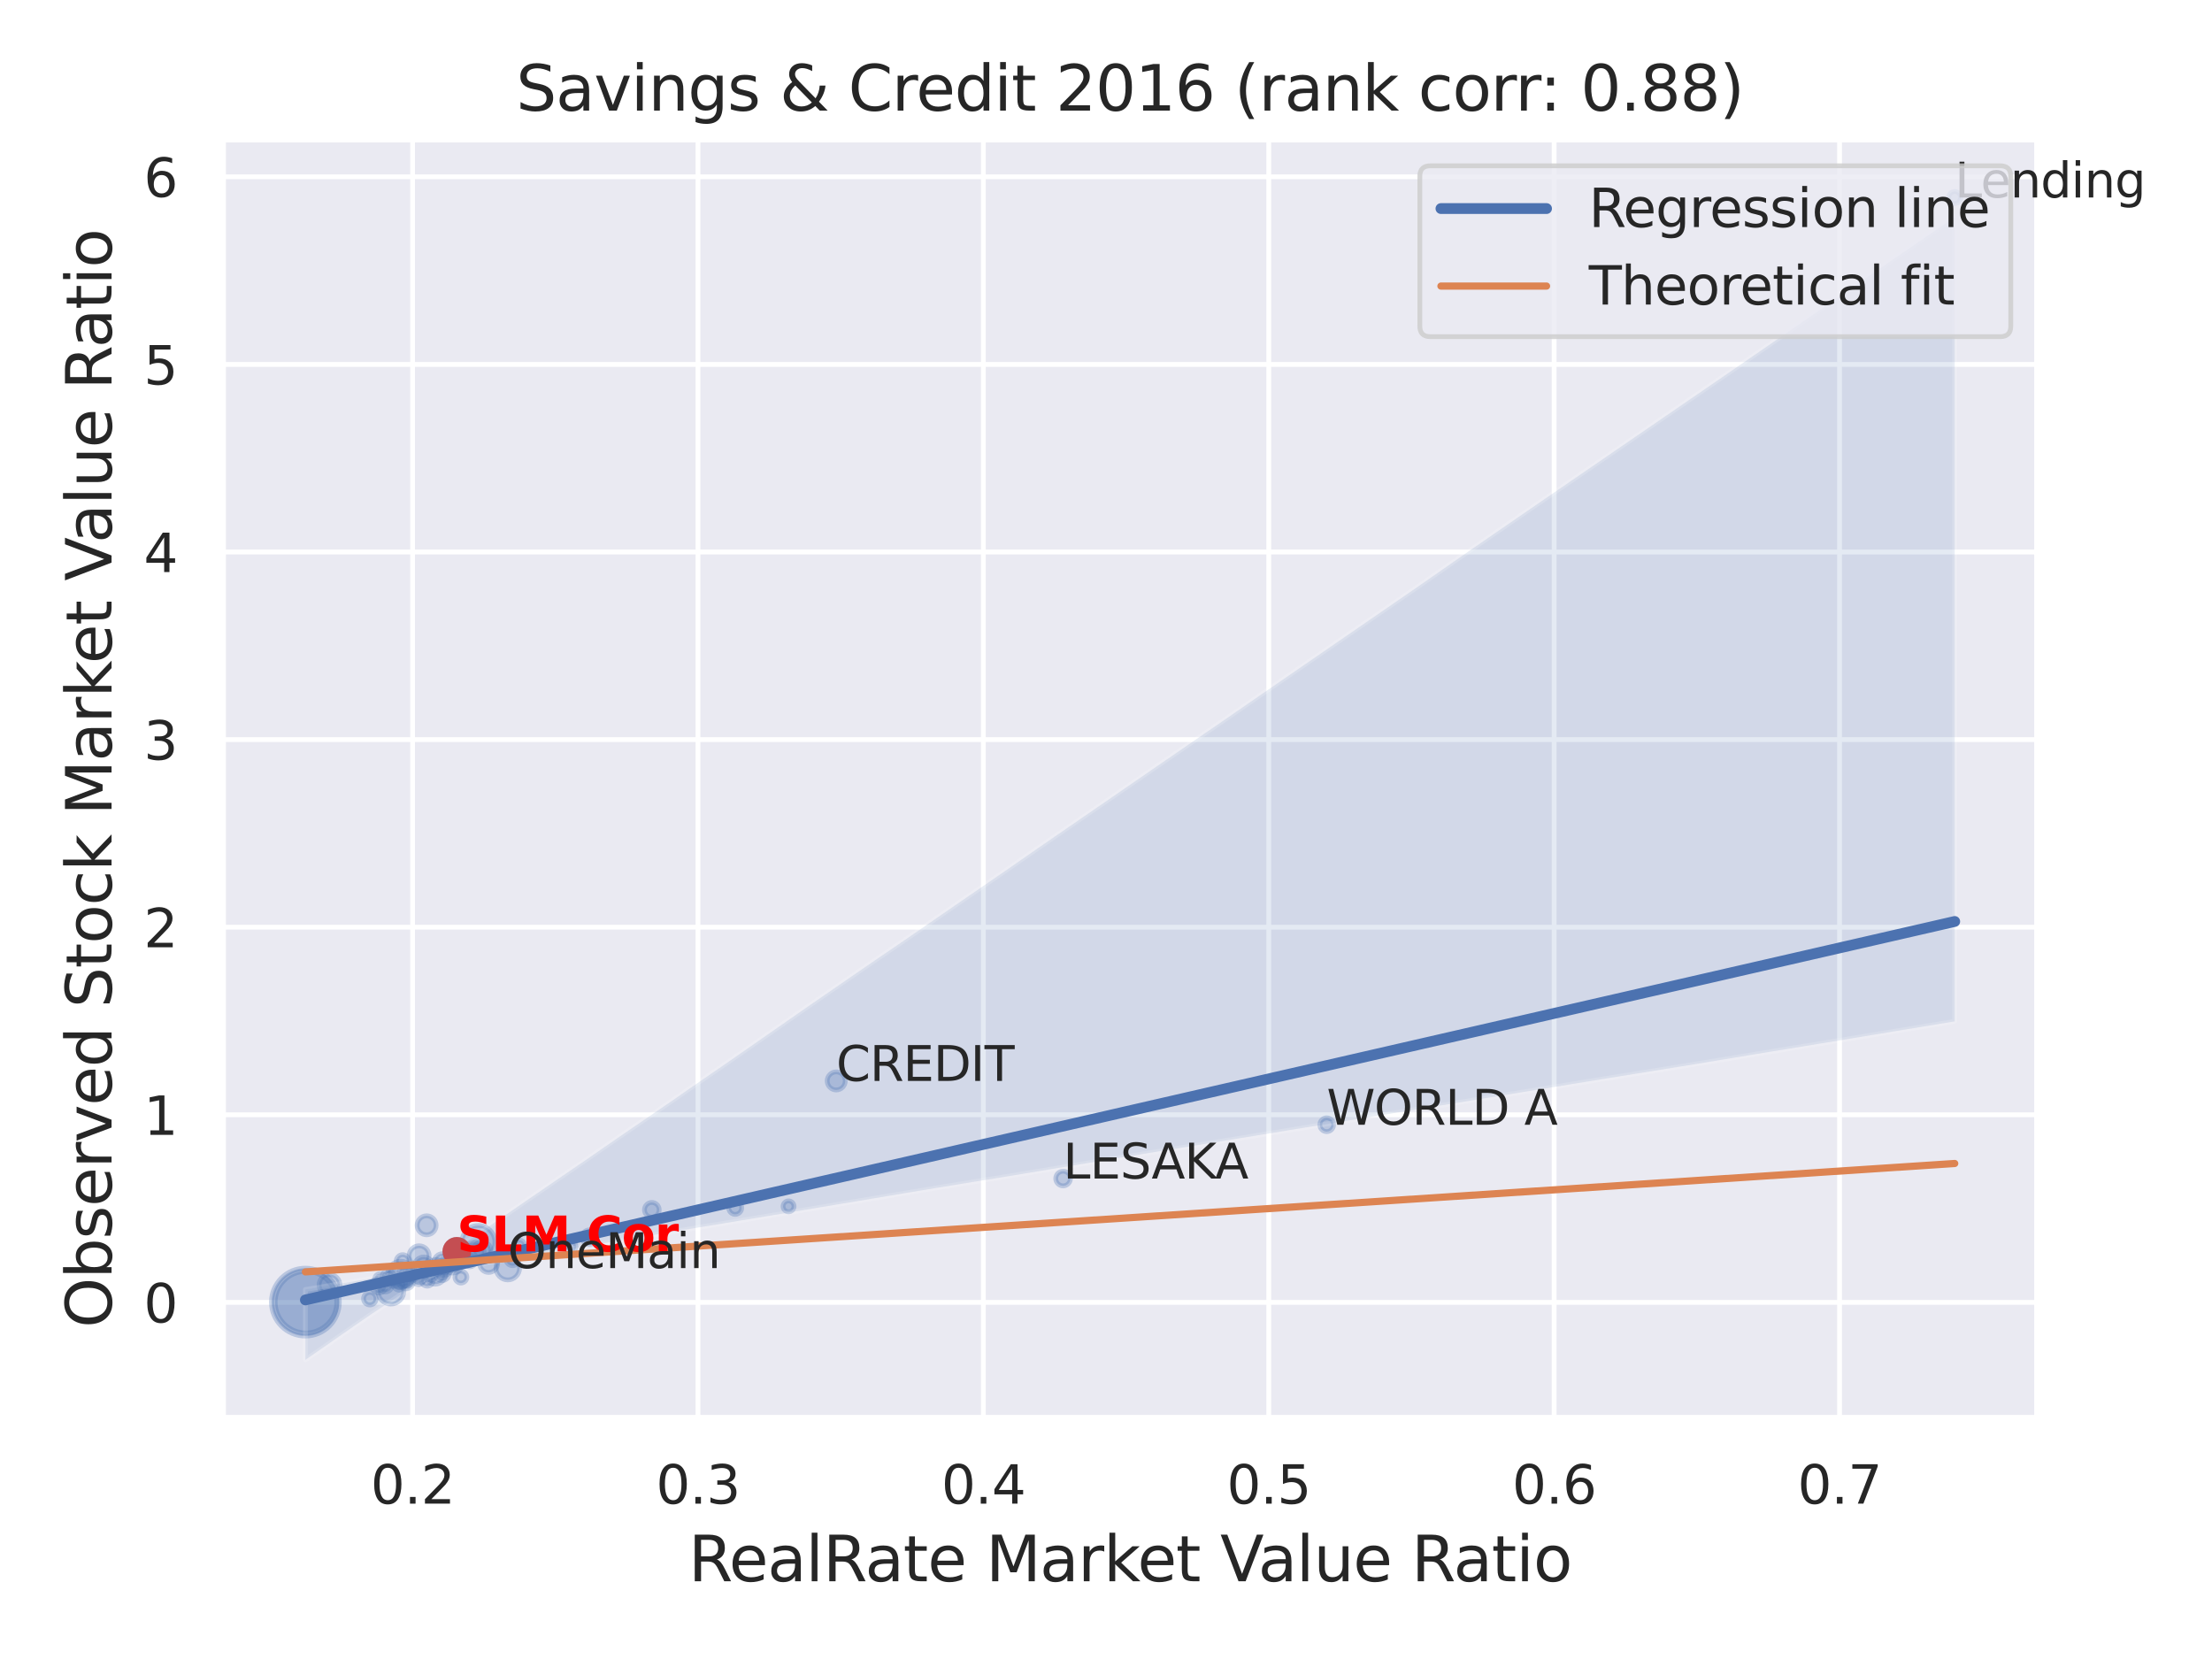
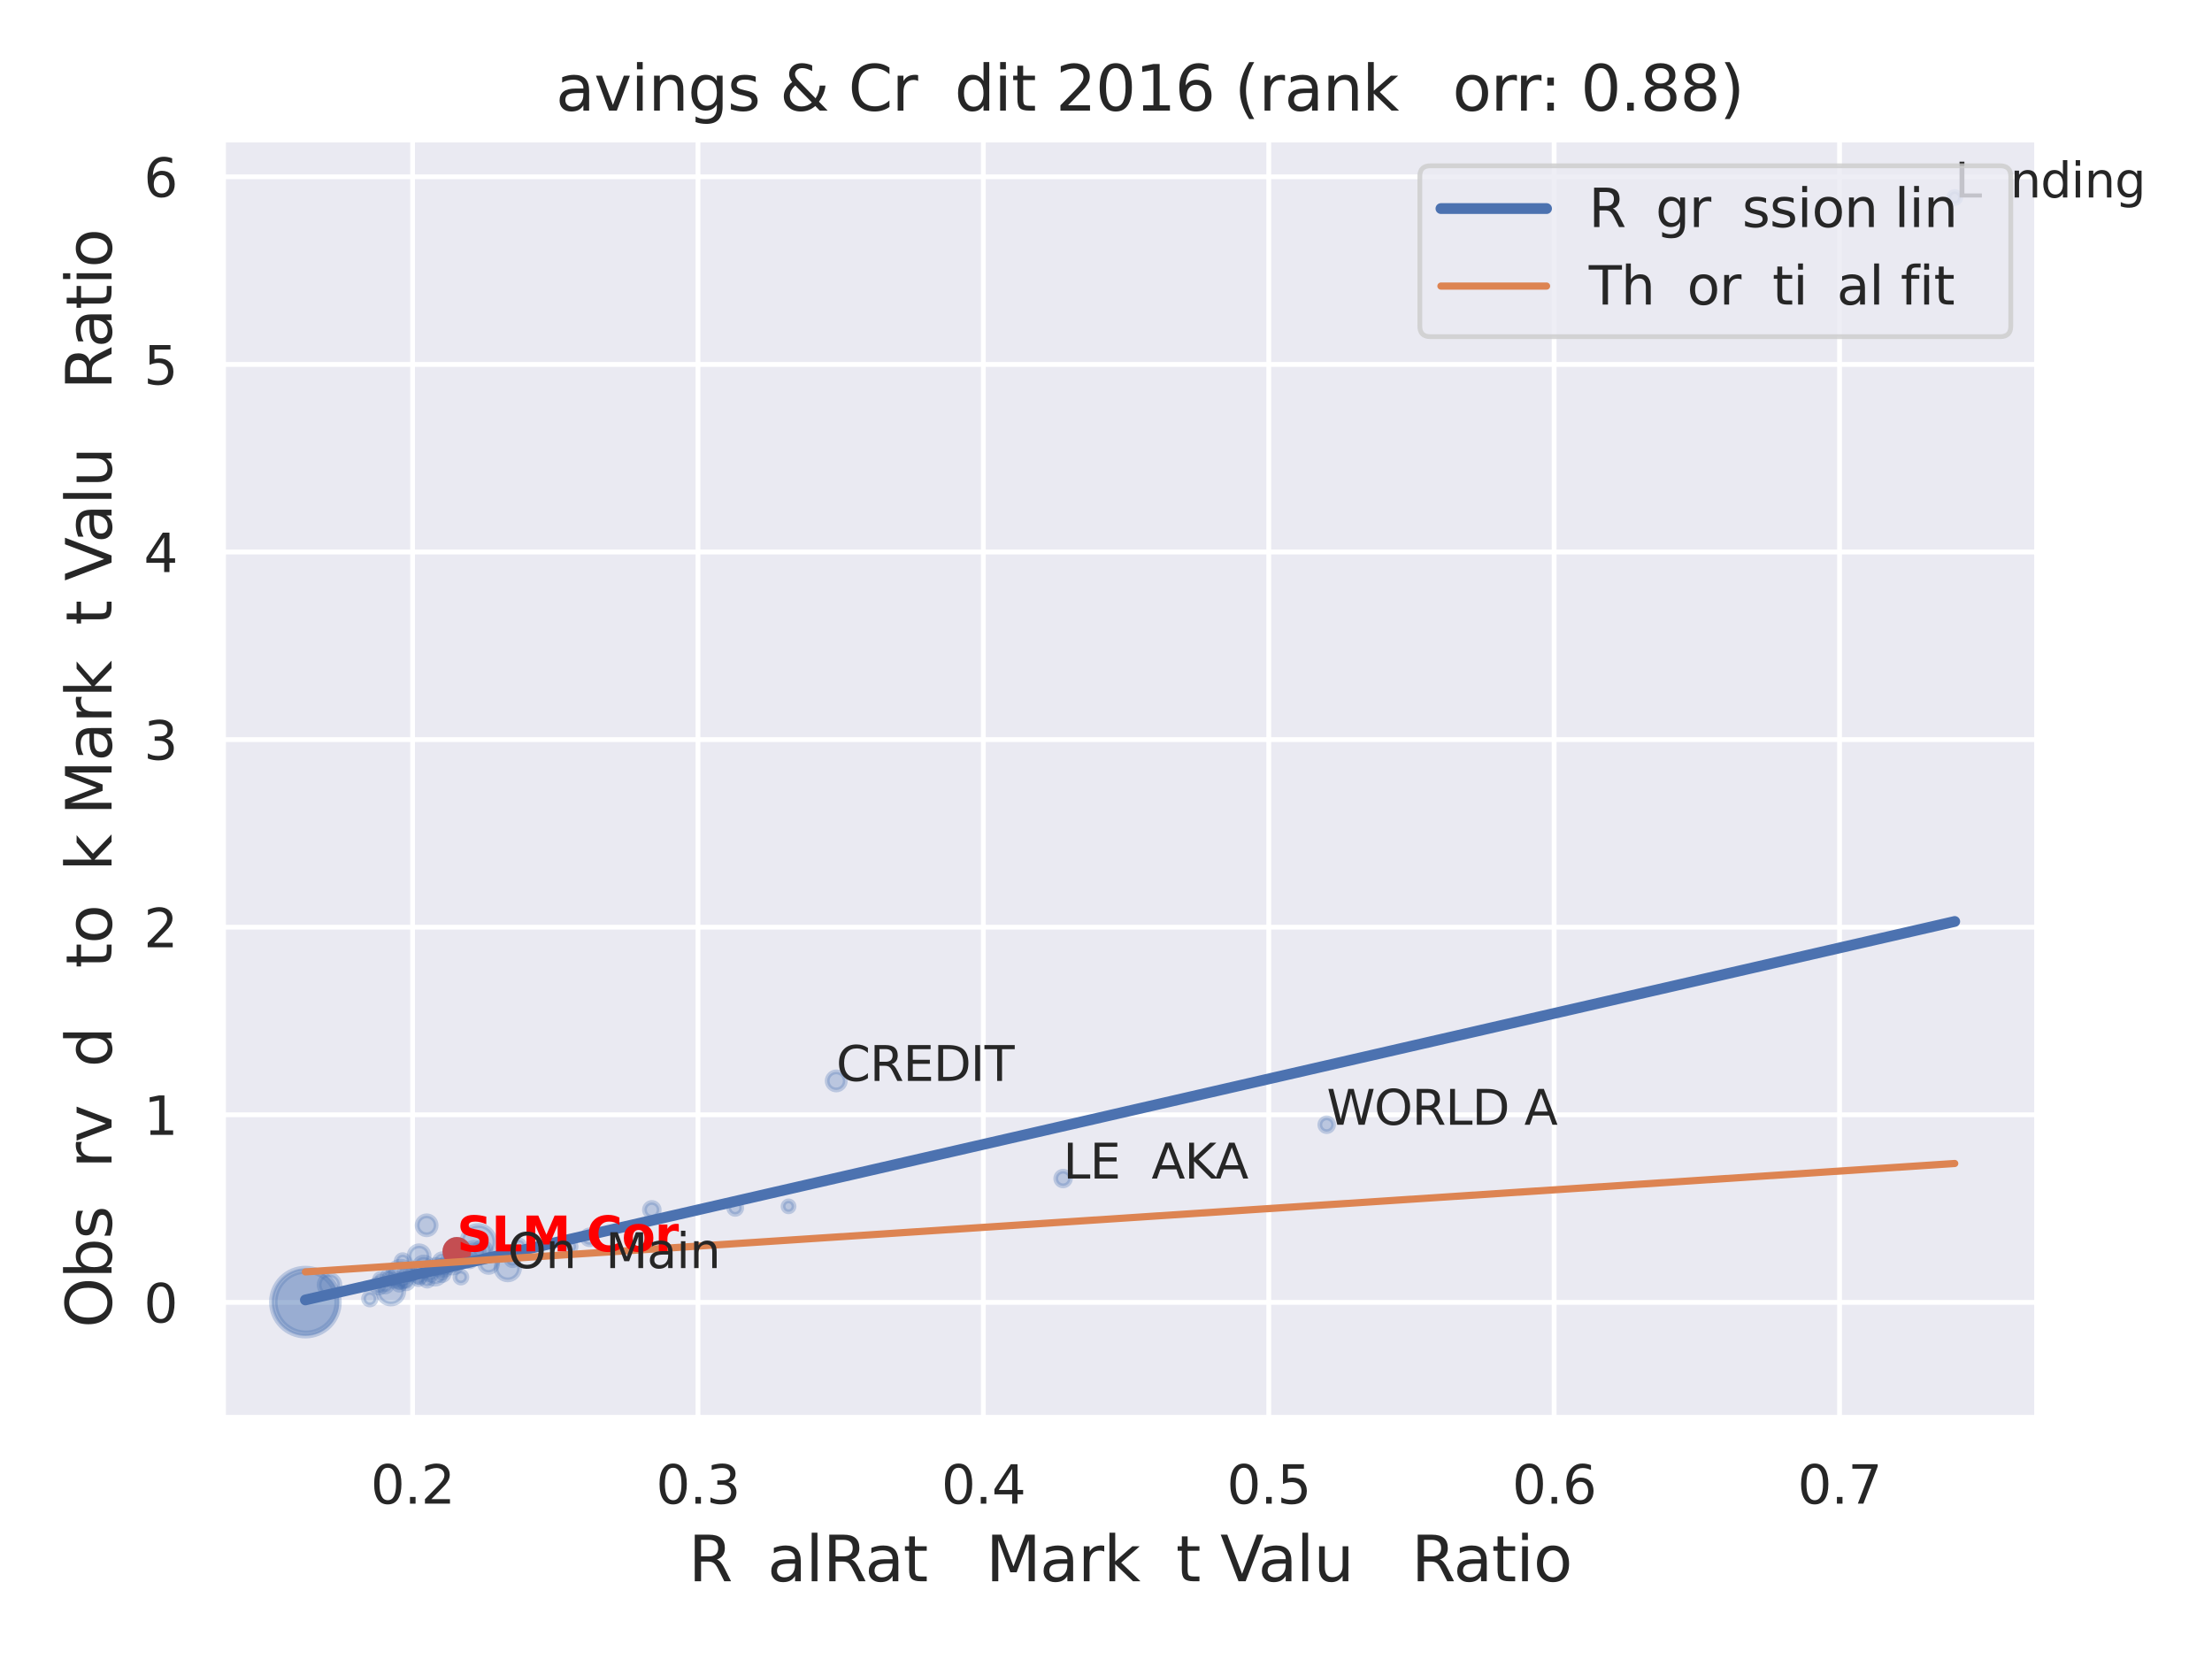
<svg xmlns="http://www.w3.org/2000/svg" xmlns:xlink="http://www.w3.org/1999/xlink" width="460.8pt" height="345.6pt" viewBox="0 0 460.8 345.6" version="1.1">
  <defs>
    <style type="text/css">*{stroke-linejoin: round; stroke-linecap: butt}</style>
  </defs>
  <g id="figure_1">
    <g id="patch_1">
      <path d="M 0 345.6  L 460.8 345.6  L 460.8 0  L 0 0  z " style="fill: #ffffff" />
    </g>
    <g id="axes_1">
      <g id="patch_2">
        <path d="M 46.44 295.38  L 424.383 295.38  L 424.383 29.04  L 46.44 29.04  z " style="fill: #eaeaf2" />
      </g>
      <g id="matplotlib.axis_1">
        <g id="xtick_1">
          <g id="line2d_1">
            <path d="M 85.951 295.38  L 85.951 29.04  " clip-path="url(#p2f6c7c9cf6)" style="fill: none; stroke: #ffffff; stroke-linecap: round" />
          </g>
          <g id="text_1">
            <g style="fill: #262626" transform="translate(77.204 313.238) scale(0.11 -0.11)">
              <defs>
                <path id="DejaVuSans-30" d="M 2034 4250  Q 1547 4250 1301 3770  Q 1056 3291 1056 2328  Q 1056 1369 1301 889  Q 1547 409 2034 409  Q 2525 409 2770 889  Q 3016 1369 3016 2328  Q 3016 3291 2770 3770  Q 2525 4250 2034 4250  z M 2034 4750  Q 2819 4750 3233 4129  Q 3647 3509 3647 2328  Q 3647 1150 3233 529  Q 2819 -91 2034 -91  Q 1250 -91 836 529  Q 422 1150 422 2328  Q 422 3509 836 4129  Q 1250 4750 2034 4750  z " transform="scale(0.016)" />
                <path id="DejaVuSans-2e" d="M 684 794  L 1344 794  L 1344 0  L 684 0  L 684 794  z " transform="scale(0.016)" />
                <path id="DejaVuSans-32" d="M 1228 531  L 3431 531  L 3431 0  L 469 0  L 469 531  Q 828 903 1448 1529  Q 2069 2156 2228 2338  Q 2531 2678 2651 2914  Q 2772 3150 2772 3378  Q 2772 3750 2511 3984  Q 2250 4219 1831 4219  Q 1534 4219 1204 4116  Q 875 4013 500 3803  L 500 4441  Q 881 4594 1212 4672  Q 1544 4750 1819 4750  Q 2544 4750 2975 4387  Q 3406 4025 3406 3419  Q 3406 3131 3298 2873  Q 3191 2616 2906 2266  Q 2828 2175 2409 1742  Q 1991 1309 1228 531  z " transform="scale(0.016)" />
              </defs>
              <use xlink:href="#DejaVuSans-30" />
              <use xlink:href="#DejaVuSans-2e" x="63.623" />
              <use xlink:href="#DejaVuSans-32" x="95.41" />
            </g>
          </g>
        </g>
        <g id="xtick_2">
          <g id="line2d_2">
            <path d="M 145.402 295.38  L 145.402 29.04  " clip-path="url(#p2f6c7c9cf6)" style="fill: none; stroke: #ffffff; stroke-linecap: round" />
          </g>
          <g id="text_2">
            <g style="fill: #262626" transform="translate(136.655 313.238) scale(0.11 -0.11)">
              <defs>
                <path id="DejaVuSans-33" d="M 2597 2516  Q 3050 2419 3304 2112  Q 3559 1806 3559 1356  Q 3559 666 3084 287  Q 2609 -91 1734 -91  Q 1441 -91 1130 -33  Q 819 25 488 141  L 488 750  Q 750 597 1062 519  Q 1375 441 1716 441  Q 2309 441 2620 675  Q 2931 909 2931 1356  Q 2931 1769 2642 2001  Q 2353 2234 1838 2234  L 1294 2234  L 1294 2753  L 1863 2753  Q 2328 2753 2575 2939  Q 2822 3125 2822 3475  Q 2822 3834 2567 4026  Q 2313 4219 1838 4219  Q 1578 4219 1281 4162  Q 984 4106 628 3988  L 628 4550  Q 988 4650 1302 4700  Q 1616 4750 1894 4750  Q 2613 4750 3031 4423  Q 3450 4097 3450 3541  Q 3450 3153 3228 2886  Q 3006 2619 2597 2516  z " transform="scale(0.016)" />
              </defs>
              <use xlink:href="#DejaVuSans-30" />
              <use xlink:href="#DejaVuSans-2e" x="63.623" />
              <use xlink:href="#DejaVuSans-33" x="95.41" />
            </g>
          </g>
        </g>
        <g id="xtick_3">
          <g id="line2d_3">
            <path d="M 204.853 295.38  L 204.853 29.04  " clip-path="url(#p2f6c7c9cf6)" style="fill: none; stroke: #ffffff; stroke-linecap: round" />
          </g>
          <g id="text_3">
            <g style="fill: #262626" transform="translate(196.107 313.238) scale(0.11 -0.11)">
              <defs>
                <path id="DejaVuSans-34" d="M 2419 4116  L 825 1625  L 2419 1625  L 2419 4116  z M 2253 4666  L 3047 4666  L 3047 1625  L 3713 1625  L 3713 1100  L 3047 1100  L 3047 0  L 2419 0  L 2419 1100  L 313 1100  L 313 1709  L 2253 4666  z " transform="scale(0.016)" />
              </defs>
              <use xlink:href="#DejaVuSans-30" />
              <use xlink:href="#DejaVuSans-2e" x="63.623" />
              <use xlink:href="#DejaVuSans-34" x="95.41" />
            </g>
          </g>
        </g>
        <g id="xtick_4">
          <g id="line2d_4">
            <path d="M 264.304 295.38  L 264.304 29.04  " clip-path="url(#p2f6c7c9cf6)" style="fill: none; stroke: #ffffff; stroke-linecap: round" />
          </g>
          <g id="text_4">
            <g style="fill: #262626" transform="translate(255.558 313.238) scale(0.11 -0.11)">
              <defs>
                <path id="DejaVuSans-35" d="M 691 4666  L 3169 4666  L 3169 4134  L 1269 4134  L 1269 2991  Q 1406 3038 1543 3061  Q 1681 3084 1819 3084  Q 2600 3084 3056 2656  Q 3513 2228 3513 1497  Q 3513 744 3044 326  Q 2575 -91 1722 -91  Q 1428 -91 1123 -41  Q 819 9 494 109  L 494 744  Q 775 591 1075 516  Q 1375 441 1709 441  Q 2250 441 2565 725  Q 2881 1009 2881 1497  Q 2881 1984 2565 2268  Q 2250 2553 1709 2553  Q 1456 2553 1204 2497  Q 953 2441 691 2322  L 691 4666  z " transform="scale(0.016)" />
              </defs>
              <use xlink:href="#DejaVuSans-30" />
              <use xlink:href="#DejaVuSans-2e" x="63.623" />
              <use xlink:href="#DejaVuSans-35" x="95.41" />
            </g>
          </g>
        </g>
        <g id="xtick_5">
          <g id="line2d_5">
            <path d="M 323.756 295.38  L 323.756 29.04  " clip-path="url(#p2f6c7c9cf6)" style="fill: none; stroke: #ffffff; stroke-linecap: round" />
          </g>
          <g id="text_5">
            <g style="fill: #262626" transform="translate(315.009 313.238) scale(0.11 -0.11)">
              <defs>
                <path id="DejaVuSans-36" d="M 2113 2584  Q 1688 2584 1439 2293  Q 1191 2003 1191 1497  Q 1191 994 1439 701  Q 1688 409 2113 409  Q 2538 409 2786 701  Q 3034 994 3034 1497  Q 3034 2003 2786 2293  Q 2538 2584 2113 2584  z M 3366 4563  L 3366 3988  Q 3128 4100 2886 4159  Q 2644 4219 2406 4219  Q 1781 4219 1451 3797  Q 1122 3375 1075 2522  Q 1259 2794 1537 2939  Q 1816 3084 2150 3084  Q 2853 3084 3261 2657  Q 3669 2231 3669 1497  Q 3669 778 3244 343  Q 2819 -91 2113 -91  Q 1303 -91 875 529  Q 447 1150 447 2328  Q 447 3434 972 4092  Q 1497 4750 2381 4750  Q 2619 4750 2861 4703  Q 3103 4656 3366 4563  z " transform="scale(0.016)" />
              </defs>
              <use xlink:href="#DejaVuSans-30" />
              <use xlink:href="#DejaVuSans-2e" x="63.623" />
              <use xlink:href="#DejaVuSans-36" x="95.41" />
            </g>
          </g>
        </g>
        <g id="xtick_6">
          <g id="line2d_6">
            <path d="M 383.207 295.38  L 383.207 29.04  " clip-path="url(#p2f6c7c9cf6)" style="fill: none; stroke: #ffffff; stroke-linecap: round" />
          </g>
          <g id="text_6">
            <g style="fill: #262626" transform="translate(374.46 313.238) scale(0.11 -0.11)">
              <defs>
                <path id="DejaVuSans-37" d="M 525 4666  L 3525 4666  L 3525 4397  L 1831 0  L 1172 0  L 2766 4134  L 525 4134  L 525 4666  z " transform="scale(0.016)" />
              </defs>
              <use xlink:href="#DejaVuSans-30" />
              <use xlink:href="#DejaVuSans-2e" x="63.623" />
              <use xlink:href="#DejaVuSans-37" x="95.41" />
            </g>
          </g>
        </g>
        <g id="text_7">
          <g style="fill: #262626" transform="translate(143.425 329.404) scale(0.13 -0.13)">
            <defs>
              <path id="DejaVuSans-52" d="M 2841 2188  Q 3044 2119 3236 1894  Q 3428 1669 3622 1275  L 4263 0  L 3584 0  L 2988 1197  Q 2756 1666 2539 1819  Q 2322 1972 1947 1972  L 1259 1972  L 1259 0  L 628 0  L 628 4666  L 2053 4666  Q 2853 4666 3247 4331  Q 3641 3997 3641 3322  Q 3641 2881 3436 2590  Q 3231 2300 2841 2188  z M 1259 4147  L 1259 2491  L 2053 2491  Q 2509 2491 2742 2702  Q 2975 2913 2975 3322  Q 2975 3731 2742 3939  Q 2509 4147 2053 4147  L 1259 4147  z " transform="scale(0.016)" />
-               <path id="DejaVuSans-65" d="M 3597 1894  L 3597 1613  L 953 1613  Q 991 1019 1311 708  Q 1631 397 2203 397  Q 2534 397 2845 478  Q 3156 559 3463 722  L 3463 178  Q 3153 47 2828 -22  Q 2503 -91 2169 -91  Q 1331 -91 842 396  Q 353 884 353 1716  Q 353 2575 817 3079  Q 1281 3584 2069 3584  Q 2775 3584 3186 3129  Q 3597 2675 3597 1894  z M 3022 2063  Q 3016 2534 2758 2815  Q 2500 3097 2075 3097  Q 1594 3097 1305 2825  Q 1016 2553 972 2059  L 3022 2063  z " transform="scale(0.016)" />
              <path id="DejaVuSans-61" d="M 2194 1759  Q 1497 1759 1228 1600  Q 959 1441 959 1056  Q 959 750 1161 570  Q 1363 391 1709 391  Q 2188 391 2477 730  Q 2766 1069 2766 1631  L 2766 1759  L 2194 1759  z M 3341 1997  L 3341 0  L 2766 0  L 2766 531  Q 2569 213 2275 61  Q 1981 -91 1556 -91  Q 1019 -91 701 211  Q 384 513 384 1019  Q 384 1609 779 1909  Q 1175 2209 1959 2209  L 2766 2209  L 2766 2266  Q 2766 2663 2505 2880  Q 2244 3097 1772 3097  Q 1472 3097 1187 3025  Q 903 2953 641 2809  L 641 3341  Q 956 3463 1253 3523  Q 1550 3584 1831 3584  Q 2591 3584 2966 3190  Q 3341 2797 3341 1997  z " transform="scale(0.016)" />
              <path id="DejaVuSans-6c" d="M 603 4863  L 1178 4863  L 1178 0  L 603 0  L 603 4863  z " transform="scale(0.016)" />
              <path id="DejaVuSans-74" d="M 1172 4494  L 1172 3500  L 2356 3500  L 2356 3053  L 1172 3053  L 1172 1153  Q 1172 725 1289 603  Q 1406 481 1766 481  L 2356 481  L 2356 0  L 1766 0  Q 1100 0 847 248  Q 594 497 594 1153  L 594 3053  L 172 3053  L 172 3500  L 594 3500  L 594 4494  L 1172 4494  z " transform="scale(0.016)" />
              <path id="DejaVuSans-20" transform="scale(0.016)" />
              <path id="DejaVuSans-4d" d="M 628 4666  L 1569 4666  L 2759 1491  L 3956 4666  L 4897 4666  L 4897 0  L 4281 0  L 4281 4097  L 3078 897  L 2444 897  L 1241 4097  L 1241 0  L 628 0  L 628 4666  z " transform="scale(0.016)" />
              <path id="DejaVuSans-72" d="M 2631 2963  Q 2534 3019 2420 3045  Q 2306 3072 2169 3072  Q 1681 3072 1420 2755  Q 1159 2438 1159 1844  L 1159 0  L 581 0  L 581 3500  L 1159 3500  L 1159 2956  Q 1341 3275 1631 3429  Q 1922 3584 2338 3584  Q 2397 3584 2469 3576  Q 2541 3569 2628 3553  L 2631 2963  z " transform="scale(0.016)" />
              <path id="DejaVuSans-6b" d="M 581 4863  L 1159 4863  L 1159 1991  L 2875 3500  L 3609 3500  L 1753 1863  L 3688 0  L 2938 0  L 1159 1709  L 1159 0  L 581 0  L 581 4863  z " transform="scale(0.016)" />
              <path id="DejaVuSans-56" d="M 1831 0  L 50 4666  L 709 4666  L 2188 738  L 3669 4666  L 4325 4666  L 2547 0  L 1831 0  z " transform="scale(0.016)" />
              <path id="DejaVuSans-75" d="M 544 1381  L 544 3500  L 1119 3500  L 1119 1403  Q 1119 906 1312 657  Q 1506 409 1894 409  Q 2359 409 2629 706  Q 2900 1003 2900 1516  L 2900 3500  L 3475 3500  L 3475 0  L 2900 0  L 2900 538  Q 2691 219 2414 64  Q 2138 -91 1772 -91  Q 1169 -91 856 284  Q 544 659 544 1381  z M 1991 3584  L 1991 3584  z " transform="scale(0.016)" />
              <path id="DejaVuSans-69" d="M 603 3500  L 1178 3500  L 1178 0  L 603 0  L 603 3500  z M 603 4863  L 1178 4863  L 1178 4134  L 603 4134  L 603 4863  z " transform="scale(0.016)" />
              <path id="DejaVuSans-6f" d="M 1959 3097  Q 1497 3097 1228 2736  Q 959 2375 959 1747  Q 959 1119 1226 758  Q 1494 397 1959 397  Q 2419 397 2687 759  Q 2956 1122 2956 1747  Q 2956 2369 2687 2733  Q 2419 3097 1959 3097  z M 1959 3584  Q 2709 3584 3137 3096  Q 3566 2609 3566 1747  Q 3566 888 3137 398  Q 2709 -91 1959 -91  Q 1206 -91 779 398  Q 353 888 353 1747  Q 353 2609 779 3096  Q 1206 3584 1959 3584  z " transform="scale(0.016)" />
            </defs>
            <use xlink:href="#DejaVuSans-52" />
            <use xlink:href="#DejaVuSans-65" x="64.982" />
            <use xlink:href="#DejaVuSans-61" x="126.506" />
            <use xlink:href="#DejaVuSans-6c" x="187.785" />
            <use xlink:href="#DejaVuSans-52" x="215.568" />
            <use xlink:href="#DejaVuSans-61" x="282.801" />
            <use xlink:href="#DejaVuSans-74" x="344.08" />
            <use xlink:href="#DejaVuSans-65" x="383.289" />
            <use xlink:href="#DejaVuSans-20" x="444.812" />
            <use xlink:href="#DejaVuSans-4d" x="476.6" />
            <use xlink:href="#DejaVuSans-61" x="562.879" />
            <use xlink:href="#DejaVuSans-72" x="624.158" />
            <use xlink:href="#DejaVuSans-6b" x="665.271" />
            <use xlink:href="#DejaVuSans-65" x="719.557" />
            <use xlink:href="#DejaVuSans-74" x="781.08" />
            <use xlink:href="#DejaVuSans-20" x="820.289" />
            <use xlink:href="#DejaVuSans-56" x="852.076" />
            <use xlink:href="#DejaVuSans-61" x="912.734" />
            <use xlink:href="#DejaVuSans-6c" x="974.014" />
            <use xlink:href="#DejaVuSans-75" x="1001.797" />
            <use xlink:href="#DejaVuSans-65" x="1065.176" />
            <use xlink:href="#DejaVuSans-20" x="1126.699" />
            <use xlink:href="#DejaVuSans-52" x="1158.486" />
            <use xlink:href="#DejaVuSans-61" x="1225.719" />
            <use xlink:href="#DejaVuSans-74" x="1286.998" />
            <use xlink:href="#DejaVuSans-69" x="1326.207" />
            <use xlink:href="#DejaVuSans-6f" x="1353.99" />
          </g>
        </g>
      </g>
      <g id="matplotlib.axis_2">
        <g id="ytick_1">
          <g id="line2d_7">
            <path d="M 46.44 271.308  L 424.383 271.308  " clip-path="url(#p2f6c7c9cf6)" style="fill: none; stroke: #ffffff; stroke-linecap: round" />
          </g>
          <g id="text_8">
            <g style="fill: #262626" transform="translate(29.941 275.487) scale(0.11 -0.11)">
              <use xlink:href="#DejaVuSans-30" />
            </g>
          </g>
        </g>
        <g id="ytick_2">
          <g id="line2d_8">
            <path d="M 46.44 232.229  L 424.383 232.229  " clip-path="url(#p2f6c7c9cf6)" style="fill: none; stroke: #ffffff; stroke-linecap: round" />
          </g>
          <g id="text_9">
            <g style="fill: #262626" transform="translate(29.941 236.408) scale(0.11 -0.11)">
              <defs>
                <path id="DejaVuSans-31" d="M 794 531  L 1825 531  L 1825 4091  L 703 3866  L 703 4441  L 1819 4666  L 2450 4666  L 2450 531  L 3481 531  L 3481 0  L 794 0  L 794 531  z " transform="scale(0.016)" />
              </defs>
              <use xlink:href="#DejaVuSans-31" />
            </g>
          </g>
        </g>
        <g id="ytick_3">
          <g id="line2d_9">
            <path d="M 46.44 193.15  L 424.383 193.15  " clip-path="url(#p2f6c7c9cf6)" style="fill: none; stroke: #ffffff; stroke-linecap: round" />
          </g>
          <g id="text_10">
            <g style="fill: #262626" transform="translate(29.941 197.329) scale(0.11 -0.11)">
              <use xlink:href="#DejaVuSans-32" />
            </g>
          </g>
        </g>
        <g id="ytick_4">
          <g id="line2d_10">
            <path d="M 46.44 154.071  L 424.383 154.071  " clip-path="url(#p2f6c7c9cf6)" style="fill: none; stroke: #ffffff; stroke-linecap: round" />
          </g>
          <g id="text_11">
            <g style="fill: #262626" transform="translate(29.941 158.25) scale(0.11 -0.11)">
              <use xlink:href="#DejaVuSans-33" />
            </g>
          </g>
        </g>
        <g id="ytick_5">
          <g id="line2d_11">
            <path d="M 46.44 114.992  L 424.383 114.992  " clip-path="url(#p2f6c7c9cf6)" style="fill: none; stroke: #ffffff; stroke-linecap: round" />
          </g>
          <g id="text_12">
            <g style="fill: #262626" transform="translate(29.941 119.172) scale(0.11 -0.11)">
              <use xlink:href="#DejaVuSans-34" />
            </g>
          </g>
        </g>
        <g id="ytick_6">
          <g id="line2d_12">
            <path d="M 46.44 75.914  L 424.383 75.914  " clip-path="url(#p2f6c7c9cf6)" style="fill: none; stroke: #ffffff; stroke-linecap: round" />
          </g>
          <g id="text_13">
            <g style="fill: #262626" transform="translate(29.941 80.093) scale(0.11 -0.11)">
              <use xlink:href="#DejaVuSans-35" />
            </g>
          </g>
        </g>
        <g id="ytick_7">
          <g id="line2d_13">
            <path d="M 46.44 36.835  L 424.383 36.835  " clip-path="url(#p2f6c7c9cf6)" style="fill: none; stroke: #ffffff; stroke-linecap: round" />
          </g>
          <g id="text_14">
            <g style="fill: #262626" transform="translate(29.941 41.014) scale(0.11 -0.11)">
              <use xlink:href="#DejaVuSans-36" />
            </g>
          </g>
        </g>
        <g id="text_15">
          <g style="fill: #262626" transform="translate(23.238 276.612) rotate(-90) scale(0.13 -0.13)">
            <defs>
              <path id="DejaVuSans-4f" d="M 2522 4238  Q 1834 4238 1429 3725  Q 1025 3213 1025 2328  Q 1025 1447 1429 934  Q 1834 422 2522 422  Q 3209 422 3611 934  Q 4013 1447 4013 2328  Q 4013 3213 3611 3725  Q 3209 4238 2522 4238  z M 2522 4750  Q 3503 4750 4090 4092  Q 4678 3434 4678 2328  Q 4678 1225 4090 567  Q 3503 -91 2522 -91  Q 1538 -91 948 565  Q 359 1222 359 2328  Q 359 3434 948 4092  Q 1538 4750 2522 4750  z " transform="scale(0.016)" />
              <path id="DejaVuSans-62" d="M 3116 1747  Q 3116 2381 2855 2742  Q 2594 3103 2138 3103  Q 1681 3103 1420 2742  Q 1159 2381 1159 1747  Q 1159 1113 1420 752  Q 1681 391 2138 391  Q 2594 391 2855 752  Q 3116 1113 3116 1747  z M 1159 2969  Q 1341 3281 1617 3432  Q 1894 3584 2278 3584  Q 2916 3584 3314 3078  Q 3713 2572 3713 1747  Q 3713 922 3314 415  Q 2916 -91 2278 -91  Q 1894 -91 1617 61  Q 1341 213 1159 525  L 1159 0  L 581 0  L 581 4863  L 1159 4863  L 1159 2969  z " transform="scale(0.016)" />
              <path id="DejaVuSans-73" d="M 2834 3397  L 2834 2853  Q 2591 2978 2328 3040  Q 2066 3103 1784 3103  Q 1356 3103 1142 2972  Q 928 2841 928 2578  Q 928 2378 1081 2264  Q 1234 2150 1697 2047  L 1894 2003  Q 2506 1872 2764 1633  Q 3022 1394 3022 966  Q 3022 478 2636 193  Q 2250 -91 1575 -91  Q 1294 -91 989 -36  Q 684 19 347 128  L 347 722  Q 666 556 975 473  Q 1284 391 1588 391  Q 1994 391 2212 530  Q 2431 669 2431 922  Q 2431 1156 2273 1281  Q 2116 1406 1581 1522  L 1381 1569  Q 847 1681 609 1914  Q 372 2147 372 2553  Q 372 3047 722 3315  Q 1072 3584 1716 3584  Q 2034 3584 2315 3537  Q 2597 3491 2834 3397  z " transform="scale(0.016)" />
              <path id="DejaVuSans-76" d="M 191 3500  L 800 3500  L 1894 563  L 2988 3500  L 3597 3500  L 2284 0  L 1503 0  L 191 3500  z " transform="scale(0.016)" />
              <path id="DejaVuSans-64" d="M 2906 2969  L 2906 4863  L 3481 4863  L 3481 0  L 2906 0  L 2906 525  Q 2725 213 2448 61  Q 2172 -91 1784 -91  Q 1150 -91 751 415  Q 353 922 353 1747  Q 353 2572 751 3078  Q 1150 3584 1784 3584  Q 2172 3584 2448 3432  Q 2725 3281 2906 2969  z M 947 1747  Q 947 1113 1208 752  Q 1469 391 1925 391  Q 2381 391 2643 752  Q 2906 1113 2906 1747  Q 2906 2381 2643 2742  Q 2381 3103 1925 3103  Q 1469 3103 1208 2742  Q 947 2381 947 1747  z " transform="scale(0.016)" />
-               <path id="DejaVuSans-53" d="M 3425 4513  L 3425 3897  Q 3066 4069 2747 4153  Q 2428 4238 2131 4238  Q 1616 4238 1336 4038  Q 1056 3838 1056 3469  Q 1056 3159 1242 3001  Q 1428 2844 1947 2747  L 2328 2669  Q 3034 2534 3370 2195  Q 3706 1856 3706 1288  Q 3706 609 3251 259  Q 2797 -91 1919 -91  Q 1588 -91 1214 -16  Q 841 59 441 206  L 441 856  Q 825 641 1194 531  Q 1563 422 1919 422  Q 2459 422 2753 634  Q 3047 847 3047 1241  Q 3047 1584 2836 1778  Q 2625 1972 2144 2069  L 1759 2144  Q 1053 2284 737 2584  Q 422 2884 422 3419  Q 422 4038 858 4394  Q 1294 4750 2059 4750  Q 2388 4750 2728 4690  Q 3069 4631 3425 4513  z " transform="scale(0.016)" />
-               <path id="DejaVuSans-63" d="M 3122 3366  L 3122 2828  Q 2878 2963 2633 3030  Q 2388 3097 2138 3097  Q 1578 3097 1268 2742  Q 959 2388 959 1747  Q 959 1106 1268 751  Q 1578 397 2138 397  Q 2388 397 2633 464  Q 2878 531 3122 666  L 3122 134  Q 2881 22 2623 -34  Q 2366 -91 2075 -91  Q 1284 -91 818 406  Q 353 903 353 1747  Q 353 2603 823 3093  Q 1294 3584 2113 3584  Q 2378 3584 2631 3529  Q 2884 3475 3122 3366  z " transform="scale(0.016)" />
            </defs>
            <use xlink:href="#DejaVuSans-4f" />
            <use xlink:href="#DejaVuSans-62" x="78.711" />
            <use xlink:href="#DejaVuSans-73" x="142.188" />
            <use xlink:href="#DejaVuSans-65" x="194.287" />
            <use xlink:href="#DejaVuSans-72" x="255.811" />
            <use xlink:href="#DejaVuSans-76" x="296.924" />
            <use xlink:href="#DejaVuSans-65" x="356.104" />
            <use xlink:href="#DejaVuSans-64" x="417.627" />
            <use xlink:href="#DejaVuSans-20" x="481.104" />
            <use xlink:href="#DejaVuSans-53" x="512.891" />
            <use xlink:href="#DejaVuSans-74" x="576.367" />
            <use xlink:href="#DejaVuSans-6f" x="615.576" />
            <use xlink:href="#DejaVuSans-63" x="676.758" />
            <use xlink:href="#DejaVuSans-6b" x="731.738" />
            <use xlink:href="#DejaVuSans-20" x="789.648" />
            <use xlink:href="#DejaVuSans-4d" x="821.436" />
            <use xlink:href="#DejaVuSans-61" x="907.715" />
            <use xlink:href="#DejaVuSans-72" x="968.994" />
            <use xlink:href="#DejaVuSans-6b" x="1010.107" />
            <use xlink:href="#DejaVuSans-65" x="1064.393" />
            <use xlink:href="#DejaVuSans-74" x="1125.916" />
            <use xlink:href="#DejaVuSans-20" x="1165.125" />
            <use xlink:href="#DejaVuSans-56" x="1196.912" />
            <use xlink:href="#DejaVuSans-61" x="1257.57" />
            <use xlink:href="#DejaVuSans-6c" x="1318.85" />
            <use xlink:href="#DejaVuSans-75" x="1346.633" />
            <use xlink:href="#DejaVuSans-65" x="1410.012" />
            <use xlink:href="#DejaVuSans-20" x="1471.535" />
            <use xlink:href="#DejaVuSans-52" x="1503.322" />
            <use xlink:href="#DejaVuSans-61" x="1570.555" />
            <use xlink:href="#DejaVuSans-74" x="1631.834" />
            <use xlink:href="#DejaVuSans-69" x="1671.043" />
            <use xlink:href="#DejaVuSans-6f" x="1698.826" />
          </g>
        </g>
      </g>
      <g id="PathCollection_1">
        <path d="M 276.375 235.738  C 276.755 235.738 277.12 235.587 277.388 235.318  C 277.657 235.049 277.808 234.685 277.808 234.305  C 277.808 233.925 277.657 233.56 277.388 233.291  C 277.12 233.022 276.755 232.871 276.375 232.871  C 275.995 232.871 275.63 233.022 275.362 233.291  C 275.093 233.56 274.942 233.925 274.942 234.305  C 274.942 234.685 275.093 235.049 275.362 235.318  C 275.63 235.587 275.995 235.738 276.375 235.738  z " clip-path="url(#p2f6c7c9cf6)" style="fill: #4c72b0; fill-opacity: 0.3; stroke: #4c72b0; stroke-opacity: 0.3" />
        <path d="M 63.619 278.325  C 65.494 278.325 67.293 277.579 68.619 276.253  C 69.945 274.927 70.69 273.129 70.69 271.253  C 70.69 269.378 69.945 267.579 68.619 266.253  C 67.293 264.927 65.494 264.182 63.619 264.182  C 61.744 264.182 59.945 264.927 58.619 266.253  C 57.293 267.579 56.548 269.378 56.548 271.253  C 56.548 273.129 57.293 274.927 58.619 276.253  C 59.945 277.579 61.744 278.325 63.619 278.325  z " clip-path="url(#p2f6c7c9cf6)" style="fill: #4c72b0; fill-opacity: 0.3; stroke: #4c72b0; stroke-opacity: 0.3" />
        <path d="M 84.666 266.673  C 85.071 266.673 85.459 266.513 85.745 266.226  C 86.032 265.94 86.193 265.552 86.193 265.147  C 86.193 264.742 86.032 264.353 85.745 264.067  C 85.459 263.781 85.071 263.62 84.666 263.62  C 84.261 263.62 83.873 263.781 83.586 264.067  C 83.3 264.353 83.139 264.742 83.139 265.147  C 83.139 265.552 83.3 265.94 83.586 266.226  C 83.873 266.513 84.261 266.673 84.666 266.673  z " clip-path="url(#p2f6c7c9cf6)" style="fill: #4c72b0; fill-opacity: 0.3; stroke: #4c72b0; stroke-opacity: 0.3" />
        <path d="M 68.638 269.818  C 69.211 269.818 69.761 269.591 70.166 269.185  C 70.572 268.78 70.8 268.23 70.8 267.656  C 70.8 267.083 70.572 266.533 70.166 266.127  C 69.761 265.722 69.211 265.494 68.638 265.494  C 68.064 265.494 67.514 265.722 67.109 266.127  C 66.703 266.533 66.475 267.083 66.475 267.656  C 66.475 268.23 66.703 268.78 67.109 269.185  C 67.514 269.591 68.064 269.818 68.638 269.818  z " clip-path="url(#p2f6c7c9cf6)" style="fill: #4c72b0; fill-opacity: 0.3; stroke: #4c72b0; stroke-opacity: 0.3" />
        <path d="M 174.205 227.06  C 174.704 227.06 175.184 226.861 175.537 226.508  C 175.891 226.155 176.089 225.675 176.089 225.175  C 176.089 224.676 175.891 224.196 175.537 223.843  C 175.184 223.489 174.704 223.291 174.205 223.291  C 173.705 223.291 173.225 223.489 172.872 223.843  C 172.519 224.196 172.32 224.676 172.32 225.175  C 172.32 225.675 172.519 226.155 172.872 226.508  C 173.225 226.861 173.705 227.06 174.205 227.06  z " clip-path="url(#p2f6c7c9cf6)" style="fill: #4c72b0; fill-opacity: 0.3; stroke: #4c72b0; stroke-opacity: 0.3" />
        <path d="M 83.832 267.967  C 84.194 267.967 84.541 267.824 84.797 267.568  C 85.053 267.312 85.196 266.965 85.196 266.603  C 85.196 266.242 85.053 265.895 84.797 265.639  C 84.541 265.383 84.194 265.24 83.832 265.24  C 83.471 265.24 83.124 265.383 82.868 265.639  C 82.612 265.895 82.469 266.242 82.469 266.603  C 82.469 266.965 82.612 267.312 82.868 267.568  C 83.124 267.824 83.471 267.967 83.832 267.967  z " clip-path="url(#p2f6c7c9cf6)" style="fill: #4c72b0; fill-opacity: 0.3; stroke: #4c72b0; stroke-opacity: 0.3" />
        <path d="M 89.004 267.928  C 89.345 267.928 89.672 267.793 89.913 267.552  C 90.153 267.311 90.289 266.984 90.289 266.644  C 90.289 266.303 90.153 265.976 89.913 265.736  C 89.672 265.495 89.345 265.359 89.004 265.359  C 88.664 265.359 88.337 265.495 88.096 265.736  C 87.855 265.976 87.72 266.303 87.72 266.644  C 87.72 266.984 87.855 267.311 88.096 267.552  C 88.337 267.793 88.664 267.928 89.004 267.928  z " clip-path="url(#p2f6c7c9cf6)" style="fill: #4c72b0; fill-opacity: 0.3; stroke: #4c72b0; stroke-opacity: 0.3" />
        <path d="M 164.266 252.445  C 164.568 252.445 164.858 252.325 165.071 252.111  C 165.285 251.897 165.405 251.608 165.405 251.305  C 165.405 251.003 165.285 250.713 165.071 250.5  C 164.858 250.286 164.568 250.166 164.266 250.166  C 163.963 250.166 163.673 250.286 163.46 250.5  C 163.246 250.713 163.126 251.003 163.126 251.305  C 163.126 251.608 163.246 251.897 163.46 252.111  C 163.673 252.325 163.963 252.445 164.266 252.445  z " clip-path="url(#p2f6c7c9cf6)" style="fill: #4c72b0; fill-opacity: 0.3; stroke: #4c72b0; stroke-opacity: 0.3" />
        <path d="M 77.046 271.848  C 77.393 271.848 77.726 271.71 77.971 271.465  C 78.216 271.219 78.354 270.887 78.354 270.54  C 78.354 270.193 78.216 269.86 77.971 269.615  C 77.726 269.369 77.393 269.231 77.046 269.231  C 76.699 269.231 76.366 269.369 76.121 269.615  C 75.876 269.86 75.738 270.193 75.738 270.54  C 75.738 270.887 75.876 271.219 76.121 271.465  C 76.366 271.71 76.699 271.848 77.046 271.848  z " clip-path="url(#p2f6c7c9cf6)" style="fill: #4c72b0; fill-opacity: 0.3; stroke: #4c72b0; stroke-opacity: 0.3" />
        <path d="M 63.735 277.676  C 65.436 277.676 67.069 277 68.272 275.797  C 69.475 274.594 70.151 272.962 70.151 271.26  C 70.151 269.558 69.475 267.926 68.272 266.723  C 67.069 265.519 65.436 264.843 63.735 264.843  C 62.033 264.843 60.401 265.519 59.198 266.723  C 57.994 267.926 57.318 269.558 57.318 271.26  C 57.318 272.962 57.994 274.594 59.198 275.797  C 60.401 277 62.033 277.676 63.735 277.676  z " clip-path="url(#p2f6c7c9cf6)" style="fill: #4c72b0; fill-opacity: 0.3; stroke: #4c72b0; stroke-opacity: 0.3" />
        <path d="M 95.168 263.177  C 95.829 263.177 96.464 262.914 96.932 262.446  C 97.4 261.978 97.663 261.344 97.663 260.682  C 97.663 260.02 97.4 259.386 96.932 258.918  C 96.464 258.45 95.829 258.187 95.168 258.187  C 94.506 258.187 93.871 258.45 93.403 258.918  C 92.936 259.386 92.673 260.02 92.673 260.682  C 92.673 261.344 92.936 261.978 93.403 262.446  C 93.871 262.914 94.506 263.177 95.168 263.177  z " clip-path="url(#p2f6c7c9cf6)" style="fill: #4c72b0; fill-opacity: 0.3; stroke: #4c72b0; stroke-opacity: 0.3" />
        <path d="M 221.46 247.037  C 221.866 247.037 222.254 246.876 222.541 246.589  C 222.827 246.303 222.988 245.914 222.988 245.509  C 222.988 245.104 222.827 244.715 222.541 244.429  C 222.254 244.142 221.866 243.981 221.46 243.981  C 221.055 243.981 220.667 244.142 220.38 244.429  C 220.094 244.715 219.933 245.104 219.933 245.509  C 219.933 245.914 220.094 246.303 220.38 246.589  C 220.667 246.876 221.055 247.037 221.46 247.037  z " clip-path="url(#p2f6c7c9cf6)" style="fill: #4c72b0; fill-opacity: 0.3; stroke: #4c72b0; stroke-opacity: 0.3" />
        <path d="M 92.215 264.789  C 92.696 264.789 93.158 264.598 93.498 264.257  C 93.838 263.917 94.03 263.455 94.03 262.974  C 94.03 262.493 93.838 262.031 93.498 261.691  C 93.158 261.35 92.696 261.159 92.215 261.159  C 91.733 261.159 91.271 261.35 90.931 261.691  C 90.591 262.031 90.4 262.493 90.4 262.974  C 90.4 263.455 90.591 263.917 90.931 264.257  C 91.271 264.598 91.733 264.789 92.215 264.789  z " clip-path="url(#p2f6c7c9cf6)" style="fill: #4c72b0; fill-opacity: 0.3; stroke: #4c72b0; stroke-opacity: 0.3" />
        <path d="M 88.274 265.879  C 88.808 265.879 89.32 265.667 89.697 265.289  C 90.074 264.912 90.286 264.4 90.286 263.867  C 90.286 263.333 90.074 262.822 89.697 262.444  C 89.32 262.067 88.808 261.855 88.274 261.855  C 87.741 261.855 87.229 262.067 86.852 262.444  C 86.475 262.822 86.263 263.333 86.263 263.867  C 86.263 264.4 86.475 264.912 86.852 265.289  C 87.229 265.667 87.741 265.879 88.274 265.879  z " clip-path="url(#p2f6c7c9cf6)" style="fill: #4c72b0; fill-opacity: 0.3; stroke: #4c72b0; stroke-opacity: 0.3" />
        <path d="M 85.537 266.633  C 85.884 266.633 86.217 266.495 86.462 266.25  C 86.707 266.005 86.845 265.672 86.845 265.325  C 86.845 264.979 86.707 264.646 86.462 264.401  C 86.217 264.156 85.884 264.018 85.537 264.018  C 85.191 264.018 84.858 264.156 84.613 264.401  C 84.368 264.646 84.23 264.979 84.23 265.325  C 84.23 265.672 84.368 266.005 84.613 266.25  C 84.858 266.495 85.191 266.633 85.537 266.633  z " clip-path="url(#p2f6c7c9cf6)" style="fill: #4c72b0; fill-opacity: 0.3; stroke: #4c72b0; stroke-opacity: 0.3" />
        <path d="M 83.889 264.074  C 84.248 264.074 84.591 263.931 84.845 263.678  C 85.098 263.425 85.24 263.081 85.24 262.723  C 85.24 262.365 85.098 262.021 84.845 261.768  C 84.591 261.514 84.248 261.372 83.889 261.372  C 83.531 261.372 83.188 261.514 82.934 261.768  C 82.681 262.021 82.539 262.365 82.539 262.723  C 82.539 263.081 82.681 263.425 82.934 263.678  C 83.188 263.931 83.531 264.074 83.889 264.074  z " clip-path="url(#p2f6c7c9cf6)" style="fill: #4c72b0; fill-opacity: 0.3; stroke: #4c72b0; stroke-opacity: 0.3" />
        <path d="M 101.786 265.071  C 102.285 265.071 102.764 264.873 103.117 264.52  C 103.47 264.167 103.668 263.689 103.668 263.19  C 103.668 262.691 103.47 262.212 103.117 261.859  C 102.764 261.507 102.285 261.308 101.786 261.308  C 101.288 261.308 100.809 261.507 100.456 261.859  C 100.103 262.212 99.905 262.691 99.905 263.19  C 99.905 263.689 100.103 264.167 100.456 264.52  C 100.809 264.873 101.288 265.071 101.786 265.071  z " clip-path="url(#p2f6c7c9cf6)" style="fill: #4c72b0; fill-opacity: 0.3; stroke: #4c72b0; stroke-opacity: 0.3" />
        <path d="M 90.648 267.51  C 91.223 267.51 91.773 267.282 92.18 266.875  C 92.586 266.469 92.814 265.918 92.814 265.344  C 92.814 264.77 92.586 264.219 92.18 263.812  C 91.773 263.406 91.223 263.178 90.648 263.178  C 90.074 263.178 89.523 263.406 89.117 263.812  C 88.71 264.219 88.482 264.77 88.482 265.344  C 88.482 265.918 88.71 266.469 89.117 266.875  C 89.523 267.282 90.074 267.51 90.648 267.51  z " clip-path="url(#p2f6c7c9cf6)" style="fill: #4c72b0; fill-opacity: 0.3; stroke: #4c72b0; stroke-opacity: 0.3" />
        <path d="M 80.276 269.136  C 80.656 269.136 81.021 268.985 81.29 268.716  C 81.559 268.447 81.71 268.083 81.71 267.702  C 81.71 267.322 81.559 266.957 81.29 266.689  C 81.021 266.42 80.656 266.269 80.276 266.269  C 79.896 266.269 79.531 266.42 79.262 266.689  C 78.993 266.957 78.842 267.322 78.842 267.702  C 78.842 268.083 78.993 268.447 79.262 268.716  C 79.531 268.985 79.896 269.136 80.276 269.136  z " clip-path="url(#p2f6c7c9cf6)" style="fill: #4c72b0; fill-opacity: 0.3; stroke: #4c72b0; stroke-opacity: 0.3" />
        <path d="M 92.095 266.766  C 92.494 266.766 92.877 266.607 93.16 266.325  C 93.442 266.042 93.601 265.659 93.601 265.26  C 93.601 264.86 93.442 264.477 93.16 264.195  C 92.877 263.912 92.494 263.753 92.095 263.753  C 91.695 263.753 91.312 263.912 91.029 264.195  C 90.747 264.477 90.588 264.86 90.588 265.26  C 90.588 265.659 90.747 266.042 91.029 266.325  C 91.312 266.607 91.695 266.766 92.095 266.766  z " clip-path="url(#p2f6c7c9cf6)" style="fill: #4c72b0; fill-opacity: 0.3; stroke: #4c72b0; stroke-opacity: 0.3" />
        <path d="M 80.872 267.249  C 81.212 267.249 81.537 267.114 81.778 266.874  C 82.018 266.634 82.153 266.308 82.153 265.968  C 82.153 265.629 82.018 265.303 81.778 265.063  C 81.537 264.823 81.212 264.688 80.872 264.688  C 80.532 264.688 80.206 264.823 79.966 265.063  C 79.726 265.303 79.591 265.629 79.591 265.968  C 79.591 266.308 79.726 266.634 79.966 266.874  C 80.206 267.114 80.532 267.249 80.872 267.249  z " clip-path="url(#p2f6c7c9cf6)" style="fill: #4c72b0; fill-opacity: 0.3; stroke: #4c72b0; stroke-opacity: 0.3" />
        <path d="M 94.264 265.189  C 94.842 265.189 95.396 264.959 95.804 264.551  C 96.212 264.143 96.442 263.589 96.442 263.011  C 96.442 262.433 96.212 261.879 95.804 261.471  C 95.396 261.063 94.842 260.833 94.264 260.833  C 93.686 260.833 93.132 261.063 92.724 261.471  C 92.316 261.879 92.086 262.433 92.086 263.011  C 92.086 263.589 92.316 264.143 92.724 264.551  C 93.132 264.959 93.686 265.189 94.264 265.189  z " clip-path="url(#p2f6c7c9cf6)" style="fill: #4c72b0; fill-opacity: 0.3; stroke: #4c72b0; stroke-opacity: 0.3" />
        <path d="M 78.931 269.357  C 79.341 269.357 79.734 269.194 80.024 268.904  C 80.315 268.613 80.478 268.22 80.478 267.81  C 80.478 267.399 80.315 267.006 80.024 266.716  C 79.734 266.426 79.341 266.263 78.931 266.263  C 78.52 266.263 78.127 266.426 77.837 266.716  C 77.546 267.006 77.383 267.399 77.383 267.81  C 77.383 268.22 77.546 268.613 77.837 268.904  C 78.127 269.194 78.52 269.357 78.931 269.357  z " clip-path="url(#p2f6c7c9cf6)" style="fill: #4c72b0; fill-opacity: 0.3; stroke: #4c72b0; stroke-opacity: 0.3" />
        <path d="M 81.421 271.652  C 82.138 271.652 82.825 271.368 83.331 270.861  C 83.838 270.354 84.123 269.667 84.123 268.951  C 84.123 268.234 83.838 267.547 83.331 267.04  C 82.825 266.533 82.138 266.249 81.421 266.249  C 80.704 266.249 80.017 266.533 79.51 267.04  C 79.004 267.547 78.719 268.234 78.719 268.951  C 78.719 269.667 79.004 270.354 79.51 270.861  C 80.017 271.368 80.704 271.652 81.421 271.652  z " clip-path="url(#p2f6c7c9cf6)" style="fill: #4c72b0; fill-opacity: 0.3; stroke: #4c72b0; stroke-opacity: 0.3" />
        <path d="M 118.942 260.748  C 119.226 260.748 119.497 260.636 119.698 260.436  C 119.898 260.235 120.011 259.963 120.011 259.68  C 120.011 259.397 119.898 259.125 119.698 258.925  C 119.497 258.724 119.226 258.612 118.942 258.612  C 118.659 258.612 118.387 258.724 118.187 258.925  C 117.987 259.125 117.874 259.397 117.874 259.68  C 117.874 259.963 117.987 260.235 118.187 260.436  C 118.387 260.636 118.659 260.748 118.942 260.748  z " clip-path="url(#p2f6c7c9cf6)" style="fill: #4c72b0; fill-opacity: 0.3; stroke: #4c72b0; stroke-opacity: 0.3" />
        <path d="M 87.312 263.693  C 87.866 263.693 88.397 263.473 88.789 263.081  C 89.181 262.689 89.401 262.158 89.401 261.604  C 89.401 261.051 89.181 260.519 88.789 260.128  C 88.397 259.736 87.866 259.516 87.312 259.516  C 86.759 259.516 86.227 259.736 85.836 260.128  C 85.444 260.519 85.224 261.051 85.224 261.604  C 85.224 262.158 85.444 262.689 85.836 263.081  C 86.227 263.473 86.759 263.693 87.312 263.693  z " clip-path="url(#p2f6c7c9cf6)" style="fill: #4c72b0; fill-opacity: 0.3; stroke: #4c72b0; stroke-opacity: 0.3" />
        <path d="M 90.916 265.415  C 91.32 265.415 91.707 265.254 91.992 264.969  C 92.278 264.683 92.438 264.296 92.438 263.892  C 92.438 263.488 92.278 263.101 91.992 262.816  C 91.707 262.53 91.32 262.37 90.916 262.37  C 90.512 262.37 90.125 262.53 89.839 262.816  C 89.554 263.101 89.393 263.488 89.393 263.892  C 89.393 264.296 89.554 264.683 89.839 264.969  C 90.125 265.254 90.512 265.415 90.916 265.415  z " clip-path="url(#p2f6c7c9cf6)" style="fill: #4c72b0; fill-opacity: 0.3; stroke: #4c72b0; stroke-opacity: 0.3" />
        <path d="M 79.27 267.796  C 79.6 267.796 79.918 267.665 80.151 267.431  C 80.385 267.197 80.517 266.88 80.517 266.55  C 80.517 266.219 80.385 265.902 80.151 265.668  C 79.918 265.434 79.6 265.303 79.27 265.303  C 78.939 265.303 78.622 265.434 78.388 265.668  C 78.154 265.902 78.023 266.219 78.023 266.55  C 78.023 266.88 78.154 267.197 78.388 267.431  C 78.622 267.665 78.939 267.796 79.27 267.796  z " clip-path="url(#p2f6c7c9cf6)" style="fill: #4c72b0; fill-opacity: 0.3; stroke: #4c72b0; stroke-opacity: 0.3" />
        <path d="M 97.891 263.889  C 98.208 263.889 98.512 263.763 98.736 263.539  C 98.96 263.315 99.086 263.011 99.086 262.694  C 99.086 262.377 98.96 262.073 98.736 261.849  C 98.512 261.625 98.208 261.499 97.891 261.499  C 97.574 261.499 97.27 261.625 97.046 261.849  C 96.822 262.073 96.696 262.377 96.696 262.694  C 96.696 263.011 96.822 263.315 97.046 263.539  C 97.27 263.763 97.574 263.889 97.891 263.889  z " clip-path="url(#p2f6c7c9cf6)" style="fill: #4c72b0; fill-opacity: 0.3; stroke: #4c72b0; stroke-opacity: 0.3" />
        <path d="M 83.157 268.765  C 83.499 268.765 83.828 268.629 84.07 268.387  C 84.311 268.145 84.447 267.817 84.447 267.475  C 84.447 267.133 84.311 266.805 84.07 266.563  C 83.828 266.321 83.499 266.185 83.157 266.185  C 82.815 266.185 82.487 266.321 82.245 266.563  C 82.003 266.805 81.867 267.133 81.867 267.475  C 81.867 267.817 82.003 268.145 82.245 268.387  C 82.487 268.629 82.815 268.765 83.157 268.765  z " clip-path="url(#p2f6c7c9cf6)" style="fill: #4c72b0; fill-opacity: 0.3; stroke: #4c72b0; stroke-opacity: 0.3" />
        <path d="M 84.604 268.483  C 85.016 268.483 85.412 268.319 85.703 268.027  C 85.995 267.736 86.158 267.341 86.158 266.929  C 86.158 266.516 85.995 266.121 85.703 265.83  C 85.412 265.538 85.016 265.374 84.604 265.374  C 84.192 265.374 83.797 265.538 83.505 265.83  C 83.214 266.121 83.05 266.516 83.05 266.929  C 83.05 267.341 83.214 267.736 83.505 268.027  C 83.797 268.319 84.192 268.483 84.604 268.483  z " clip-path="url(#p2f6c7c9cf6)" style="fill: #4c72b0; fill-opacity: 0.3; stroke: #4c72b0; stroke-opacity: 0.3" />
-         <path d="M 84.77 267.937  C 85.041 267.937 85.3 267.83 85.492 267.638  C 85.683 267.447 85.791 267.187 85.791 266.916  C 85.791 266.645 85.683 266.385 85.492 266.194  C 85.3 266.002 85.041 265.895 84.77 265.895  C 84.499 265.895 84.239 266.002 84.048 266.194  C 83.856 266.385 83.748 266.645 83.748 266.916  C 83.748 267.187 83.856 267.447 84.048 267.638  C 84.239 267.83 84.499 267.937 84.77 267.937  z " clip-path="url(#p2f6c7c9cf6)" style="fill: #4c72b0; fill-opacity: 0.3; stroke: #4c72b0; stroke-opacity: 0.3" />
        <path d="M 99.67 262.17  C 100.581 262.17 101.454 261.809 102.098 261.165  C 102.742 260.521 103.104 259.647 103.104 258.736  C 103.104 257.825 102.742 256.952 102.098 256.308  C 101.454 255.664 100.581 255.302 99.67 255.302  C 98.759 255.302 97.886 255.664 97.242 256.308  C 96.598 256.952 96.236 257.825 96.236 258.736  C 96.236 259.647 96.598 260.521 97.242 261.165  C 97.886 261.809 98.759 262.17 99.67 262.17  z " clip-path="url(#p2f6c7c9cf6)" style="fill: #4c72b0; fill-opacity: 0.3; stroke: #4c72b0; stroke-opacity: 0.3" />
        <path d="M 81.967 267.992  C 82.367 267.992 82.751 267.833 83.034 267.55  C 83.316 267.267 83.475 266.884 83.475 266.484  C 83.475 266.084 83.316 265.7 83.034 265.418  C 82.751 265.135 82.367 264.976 81.967 264.976  C 81.567 264.976 81.184 265.135 80.901 265.418  C 80.618 265.7 80.459 266.084 80.459 266.484  C 80.459 266.884 80.618 267.267 80.901 267.55  C 81.184 267.833 81.567 267.992 81.967 267.992  z " clip-path="url(#p2f6c7c9cf6)" style="fill: #4c72b0; fill-opacity: 0.3; stroke: #4c72b0; stroke-opacity: 0.3" />
        <path d="M 88.878 257.231  C 89.403 257.231 89.906 257.023 90.277 256.652  C 90.648 256.281 90.856 255.778 90.856 255.253  C 90.856 254.729 90.648 254.226 90.277 253.855  C 89.906 253.484 89.403 253.275 88.878 253.275  C 88.354 253.275 87.85 253.484 87.479 253.855  C 87.108 254.226 86.9 254.729 86.9 255.253  C 86.9 255.778 87.108 256.281 87.479 256.652  C 87.85 257.023 88.354 257.231 88.878 257.231  z " clip-path="url(#p2f6c7c9cf6)" style="fill: #4c72b0; fill-opacity: 0.3; stroke: #4c72b0; stroke-opacity: 0.3" />
        <path d="M 407.204 42.4  C 407.536 42.4 407.855 42.268 408.09 42.033  C 408.325 41.798 408.458 41.479 408.458 41.146  C 408.458 40.814 408.325 40.495 408.09 40.26  C 407.855 40.025 407.536 39.892 407.204 39.892  C 406.871 39.892 406.552 40.025 406.317 40.26  C 406.082 40.495 405.95 40.814 405.95 41.146  C 405.95 41.479 406.082 41.798 406.317 42.033  C 406.552 42.268 406.871 42.4 407.204 42.4  z " clip-path="url(#p2f6c7c9cf6)" style="fill: #4c72b0; fill-opacity: 0.3; stroke: #4c72b0; stroke-opacity: 0.3" />
        <path d="M 91.759 265.714  C 92.175 265.714 92.575 265.549 92.869 265.254  C 93.164 264.96 93.329 264.56 93.329 264.144  C 93.329 263.727 93.164 263.328 92.869 263.033  C 92.575 262.739 92.175 262.573 91.759 262.573  C 91.343 262.573 90.943 262.739 90.649 263.033  C 90.354 263.328 90.189 263.727 90.189 264.144  C 90.189 264.56 90.354 264.96 90.649 265.254  C 90.943 265.549 91.343 265.714 91.759 265.714  z " clip-path="url(#p2f6c7c9cf6)" style="fill: #4c72b0; fill-opacity: 0.3; stroke: #4c72b0; stroke-opacity: 0.3" />
        <path d="M 98.709 263.117  C 99.281 263.117 99.829 262.89 100.233 262.486  C 100.637 262.082 100.864 261.534 100.864 260.963  C 100.864 260.391 100.637 259.843 100.233 259.439  C 99.829 259.036 99.281 258.809 98.709 258.809  C 98.138 258.809 97.59 259.036 97.186 259.439  C 96.782 259.843 96.555 260.391 96.555 260.963  C 96.555 261.534 96.782 262.082 97.186 262.486  C 97.59 262.89 98.138 263.117 98.709 263.117  z " clip-path="url(#p2f6c7c9cf6)" style="fill: #4c72b0; fill-opacity: 0.3; stroke: #4c72b0; stroke-opacity: 0.3" />
        <path d="M 100.451 262.273  C 100.929 262.273 101.388 262.083 101.727 261.744  C 102.065 261.406 102.255 260.947 102.255 260.468  C 102.255 259.99 102.065 259.531 101.727 259.193  C 101.388 258.854 100.929 258.664 100.451 258.664  C 99.972 258.664 99.513 258.854 99.175 259.193  C 98.837 259.531 98.646 259.99 98.646 260.468  C 98.646 260.947 98.837 261.406 99.175 261.744  C 99.513 262.083 99.972 262.273 100.451 262.273  z " clip-path="url(#p2f6c7c9cf6)" style="fill: #4c72b0; fill-opacity: 0.3; stroke: #4c72b0; stroke-opacity: 0.3" />
        <path d="M 89.736 266.704  C 90.039 266.704 90.33 266.583 90.544 266.369  C 90.758 266.155 90.879 265.864 90.879 265.561  C 90.879 265.258 90.758 264.967 90.544 264.753  C 90.33 264.539 90.039 264.418 89.736 264.418  C 89.433 264.418 89.142 264.539 88.928 264.753  C 88.714 264.967 88.593 265.258 88.593 265.561  C 88.593 265.864 88.714 266.155 88.928 266.369  C 89.142 266.583 89.433 266.704 89.736 266.704  z " clip-path="url(#p2f6c7c9cf6)" style="fill: #4c72b0; fill-opacity: 0.3; stroke: #4c72b0; stroke-opacity: 0.3" />
        <path d="M 108.149 260.704  C 108.465 260.704 108.768 260.579 108.992 260.355  C 109.215 260.132 109.341 259.829 109.341 259.513  C 109.341 259.197 109.215 258.893 108.992 258.67  C 108.768 258.446 108.465 258.321 108.149 258.321  C 107.833 258.321 107.53 258.446 107.306 258.67  C 107.083 258.893 106.957 259.197 106.957 259.513  C 106.957 259.829 107.083 260.132 107.306 260.355  C 107.53 260.579 107.833 260.704 108.149 260.704  z " clip-path="url(#p2f6c7c9cf6)" style="fill: #4c72b0; fill-opacity: 0.3; stroke: #4c72b0; stroke-opacity: 0.3" />
        <path d="M 83.47 268.139  C 84.186 268.139 84.874 267.854 85.381 267.347  C 85.888 266.84 86.172 266.153 86.172 265.436  C 86.172 264.719 85.888 264.032 85.381 263.525  C 84.874 263.018 84.186 262.733 83.47 262.733  C 82.753 262.733 82.065 263.018 81.558 263.525  C 81.052 264.032 80.767 264.719 80.767 265.436  C 80.767 266.153 81.052 266.84 81.558 267.347  C 82.065 267.854 82.753 268.139 83.47 268.139  z " clip-path="url(#p2f6c7c9cf6)" style="fill: #4c72b0; fill-opacity: 0.3; stroke: #4c72b0; stroke-opacity: 0.3" />
        <path d="M 96.016 267.284  C 96.346 267.284 96.663 267.153 96.897 266.919  C 97.13 266.686 97.261 266.369 97.261 266.039  C 97.261 265.709 97.13 265.392 96.897 265.159  C 96.663 264.925 96.346 264.794 96.016 264.794  C 95.686 264.794 95.369 264.925 95.136 265.159  C 94.902 265.392 94.771 265.709 94.771 266.039  C 94.771 266.369 94.902 266.686 95.136 266.919  C 95.369 267.153 95.686 267.284 96.016 267.284  z " clip-path="url(#p2f6c7c9cf6)" style="fill: #4c72b0; fill-opacity: 0.3; stroke: #4c72b0; stroke-opacity: 0.3" />
        <path d="M 153.159 252.973  C 153.517 252.973 153.86 252.831 154.114 252.578  C 154.367 252.324 154.509 251.981 154.509 251.623  C 154.509 251.265 154.367 250.921 154.114 250.668  C 153.86 250.415 153.517 250.273 153.159 250.273  C 152.801 250.273 152.457 250.415 152.204 250.668  C 151.951 250.921 151.809 251.265 151.809 251.623  C 151.809 251.981 151.951 252.324 152.204 252.578  C 152.457 252.831 152.801 252.973 153.159 252.973  z " clip-path="url(#p2f6c7c9cf6)" style="fill: #4c72b0; fill-opacity: 0.3; stroke: #4c72b0; stroke-opacity: 0.3" />
        <path d="M 135.79 253.563  C 136.198 253.563 136.588 253.401 136.876 253.113  C 137.164 252.825 137.325 252.435 137.325 252.028  C 137.325 251.621 137.164 251.23 136.876 250.943  C 136.588 250.655 136.198 250.493 135.79 250.493  C 135.383 250.493 134.993 250.655 134.705 250.943  C 134.417 251.23 134.256 251.621 134.256 252.028  C 134.256 252.435 134.417 252.825 134.705 253.113  C 134.993 253.401 135.383 253.563 135.79 253.563  z " clip-path="url(#p2f6c7c9cf6)" style="fill: #4c72b0; fill-opacity: 0.3; stroke: #4c72b0; stroke-opacity: 0.3" />
        <path d="M 87.398 267.179  C 87.753 267.179 88.093 267.038 88.344 266.788  C 88.595 266.537 88.736 266.197 88.736 265.842  C 88.736 265.487 88.595 265.147 88.344 264.896  C 88.093 264.645 87.753 264.504 87.398 264.504  C 87.044 264.504 86.703 264.645 86.453 264.896  C 86.202 265.147 86.061 265.487 86.061 265.842  C 86.061 266.197 86.202 266.537 86.453 266.788  C 86.703 267.038 87.044 267.179 87.398 267.179  z " clip-path="url(#p2f6c7c9cf6)" style="fill: #4c72b0; fill-opacity: 0.3; stroke: #4c72b0; stroke-opacity: 0.3" />
        <path d="M 92.439 265.691  C 92.887 265.691 93.316 265.513 93.632 265.197  C 93.949 264.881 94.127 264.452 94.127 264.004  C 94.127 263.557 93.949 263.128 93.632 262.811  C 93.316 262.495 92.887 262.317 92.439 262.317  C 91.992 262.317 91.563 262.495 91.247 262.811  C 90.93 263.128 90.752 263.557 90.752 264.004  C 90.752 264.452 90.93 264.881 91.247 265.197  C 91.563 265.513 91.992 265.691 92.439 265.691  z " clip-path="url(#p2f6c7c9cf6)" style="fill: #4c72b0; fill-opacity: 0.3; stroke: #4c72b0; stroke-opacity: 0.3" />
        <path d="M 87.174 267.603  C 87.505 267.603 87.823 267.471 88.057 267.237  C 88.29 267.003 88.422 266.686 88.422 266.355  C 88.422 266.024 88.29 265.707 88.057 265.473  C 87.823 265.239 87.505 265.108 87.174 265.108  C 86.844 265.108 86.526 265.239 86.292 265.473  C 86.058 265.707 85.927 266.024 85.927 266.355  C 85.927 266.686 86.058 267.003 86.292 267.237  C 86.526 267.471 86.844 267.603 87.174 267.603  z " clip-path="url(#p2f6c7c9cf6)" style="fill: #4c72b0; fill-opacity: 0.3; stroke: #4c72b0; stroke-opacity: 0.3" />
        <path d="M 106.778 263.664  C 107.142 263.664 107.492 263.519 107.75 263.261  C 108.008 263.003 108.153 262.653 108.153 262.288  C 108.153 261.923 108.008 261.573 107.75 261.315  C 107.492 261.057 107.142 260.912 106.778 260.912  C 106.413 260.912 106.063 261.057 105.805 261.315  C 105.547 261.573 105.402 261.923 105.402 262.288  C 105.402 262.653 105.547 263.003 105.805 263.261  C 106.063 263.519 106.413 263.664 106.778 263.664  z " clip-path="url(#p2f6c7c9cf6)" style="fill: #4c72b0; fill-opacity: 0.3; stroke: #4c72b0; stroke-opacity: 0.3" />
        <path d="M 122.778 259.292  C 123.186 259.292 123.578 259.129 123.866 258.841  C 124.155 258.552 124.317 258.16 124.317 257.752  C 124.317 257.343 124.155 256.952 123.866 256.663  C 123.578 256.374 123.186 256.212 122.778 256.212  C 122.369 256.212 121.977 256.374 121.689 256.663  C 121.4 256.952 121.238 257.343 121.238 257.752  C 121.238 258.16 121.4 258.552 121.689 258.841  C 121.977 259.129 122.369 259.292 122.778 259.292  z " clip-path="url(#p2f6c7c9cf6)" style="fill: #4c72b0; fill-opacity: 0.3; stroke: #4c72b0; stroke-opacity: 0.3" />
        <path d="M 105.778 266.627  C 106.431 266.627 107.056 266.368 107.518 265.906  C 107.979 265.445 108.239 264.819 108.239 264.166  C 108.239 263.514 107.979 262.888 107.518 262.426  C 107.056 261.965 106.431 261.706 105.778 261.706  C 105.125 261.706 104.5 261.965 104.038 262.426  C 103.577 262.888 103.317 263.514 103.317 264.166  C 103.317 264.819 103.577 265.445 104.038 265.906  C 104.5 266.368 105.125 266.627 105.778 266.627  z " clip-path="url(#p2f6c7c9cf6)" style="fill: #4c72b0; fill-opacity: 0.3; stroke: #4c72b0; stroke-opacity: 0.3" />
      </g>
      <g id="PolyCollection_1">
        <defs>
-           <path id="m5ae071a1e9" d="M 63.619 -76.975  L 63.619 -62.326  L 67.09 -64.72  L 70.56 -67.135  L 74.031 -69.551  L 77.501 -71.94  L 80.972 -74.254  L 84.443 -76.511  L 87.913 -78.809  L 91.384 -80.59  L 94.854 -81.342  L 98.325 -81.968  L 101.795 -82.574  L 105.266 -83.164  L 108.736 -83.758  L 112.207 -84.345  L 115.677 -84.925  L 119.148 -85.507  L 122.619 -86.109  L 126.089 -86.676  L 129.56 -87.256  L 133.03 -87.823  L 136.501 -88.399  L 139.971 -88.975  L 143.442 -89.558  L 146.912 -90.133  L 150.383 -90.693  L 153.853 -91.272  L 157.324 -91.848  L 160.795 -92.422  L 164.265 -92.997  L 167.736 -93.575  L 171.206 -94.154  L 174.677 -94.734  L 178.147 -95.314  L 181.618 -95.893  L 185.088 -96.473  L 188.559 -97.052  L 192.03 -97.632  L 195.5 -98.211  L 198.971 -98.772  L 202.441 -99.343  L 205.912 -99.904  L 209.382 -100.463  L 212.853 -101.036  L 216.323 -101.612  L 219.794 -102.187  L 223.264 -102.763  L 226.735 -103.342  L 230.206 -103.919  L 233.676 -104.488  L 237.147 -105.061  L 240.617 -105.623  L 244.088 -106.186  L 247.558 -106.748  L 251.029 -107.31  L 254.499 -107.873  L 257.97 -108.435  L 261.44 -109.004  L 264.911 -109.576  L 268.382 -110.141  L 271.852 -110.707  L 275.323 -111.273  L 278.793 -111.843  L 282.264 -112.407  L 285.734 -112.97  L 289.205 -113.536  L 292.675 -114.101  L 296.146 -114.667  L 299.617 -115.232  L 303.087 -115.798  L 306.558 -116.364  L 310.028 -116.929  L 313.499 -117.495  L 316.969 -118.06  L 320.44 -118.626  L 323.91 -119.192  L 327.381 -119.757  L 330.851 -120.323  L 334.322 -120.886  L 337.793 -121.445  L 341.263 -122.004  L 344.734 -122.563  L 348.204 -123.123  L 351.675 -123.682  L 355.145 -124.252  L 358.616 -124.826  L 362.086 -125.4  L 365.557 -125.973  L 369.027 -126.545  L 372.498 -127.111  L 375.969 -127.677  L 379.439 -128.248  L 382.91 -128.821  L 386.38 -129.394  L 389.851 -129.967  L 393.321 -130.54  L 396.792 -131.113  L 400.262 -131.685  L 403.733 -132.258  L 407.204 -132.831  L 407.204 -300.391  L 407.204 -300.391  L 403.733 -298.008  L 400.262 -295.626  L 396.792 -293.243  L 393.321 -290.86  L 389.851 -288.477  L 386.38 -286.089  L 382.91 -283.685  L 379.439 -281.282  L 375.969 -278.878  L 372.498 -276.475  L 369.027 -274.077  L 365.557 -271.689  L 362.086 -269.3  L 358.616 -266.912  L 355.145 -264.529  L 351.675 -262.149  L 348.204 -259.768  L 344.734 -257.387  L 341.263 -255.006  L 337.793 -252.625  L 334.322 -250.245  L 330.851 -247.864  L 327.381 -245.483  L 323.91 -243.102  L 320.44 -240.722  L 316.969 -238.339  L 313.499 -235.95  L 310.028 -233.562  L 306.558 -231.172  L 303.087 -228.76  L 299.617 -226.343  L 296.146 -223.925  L 292.675 -221.529  L 289.205 -219.14  L 285.734 -216.752  L 282.264 -214.363  L 278.793 -211.974  L 275.323 -209.586  L 271.852 -207.197  L 268.382 -204.808  L 264.911 -202.419  L 261.44 -200.03  L 257.97 -197.631  L 254.499 -195.238  L 251.029 -192.857  L 247.558 -190.475  L 244.088 -188.087  L 240.617 -185.703  L 237.147 -183.31  L 233.676 -180.922  L 230.206 -178.533  L 226.735 -176.145  L 223.264 -173.756  L 219.794 -171.368  L 216.323 -168.978  L 212.853 -166.567  L 209.382 -164.155  L 205.912 -161.772  L 202.441 -159.384  L 198.971 -157.003  L 195.5 -154.612  L 192.03 -152.211  L 188.559 -149.83  L 185.088 -147.461  L 181.618 -145.092  L 178.147 -142.704  L 174.677 -140.316  L 171.206 -137.927  L 167.736 -135.528  L 164.265 -133.112  L 160.795 -130.697  L 157.324 -128.281  L 153.853 -125.864  L 150.383 -123.46  L 146.912 -121.074  L 143.442 -118.683  L 139.971 -116.261  L 136.501 -113.889  L 133.03 -111.521  L 129.56 -109.148  L 126.089 -106.76  L 122.619 -104.353  L 119.148 -101.974  L 115.677 -99.608  L 112.207 -97.224  L 108.736 -94.845  L 105.266 -92.453  L 101.795 -90.068  L 98.325 -87.705  L 94.854 -85.346  L 91.384 -82.96  L 87.913 -81.197  L 84.443 -80.496  L 80.972 -79.876  L 77.501 -79.305  L 74.031 -78.716  L 70.56 -78.125  L 67.09 -77.545  L 63.619 -76.975  z " style="stroke: #ffffff; stroke-opacity: 0.15" />
-         </defs>
+           </defs>
        <g clip-path="url(#p2f6c7c9cf6)">
          <use xlink:href="#m5ae071a1e9" x="0" y="345.6" style="fill: #4c72b0; fill-opacity: 0.15; stroke: #ffffff; stroke-opacity: 0.15" />
        </g>
      </g>
      <g id="PathCollection_2">
        <defs>
          <path id="mcefb5c6b4c" d="M 0 2.495  C 0.662 2.495 1.296 2.232 1.764 1.764  C 2.232 1.296 2.495 0.662 2.495 0  C 2.495 -0.662 2.232 -1.296 1.764 -1.764  C 1.296 -2.232 0.662 -2.495 0 -2.495  C -0.662 -2.495 -1.296 -2.232 -1.764 -1.764  C -2.232 -1.296 -2.495 -0.662 -2.495 0  C -2.495 0.662 -2.232 1.296 -1.764 1.764  C -1.296 2.232 -0.662 2.495 0 2.495  z " style="stroke: #c44e52" />
        </defs>
        <g clip-path="url(#p2f6c7c9cf6)">
          <use xlink:href="#mcefb5c6b4c" x="95.168" y="260.682" style="fill: #c44e52; stroke: #c44e52" />
        </g>
      </g>
      <g id="line2d_14">
        <path d="M 63.619 270.802  L 67.09 270.005  L 70.56 269.209  L 74.031 268.413  L 77.501 267.616  L 80.972 266.82  L 84.443 266.023  L 87.913 265.227  L 91.384 264.431  L 94.854 263.634  L 98.325 262.838  L 101.795 262.042  L 105.266 261.245  L 108.736 260.449  L 112.207 259.653  L 115.677 258.856  L 119.148 258.06  L 122.619 257.263  L 126.089 256.467  L 129.56 255.671  L 133.03 254.874  L 136.501 254.078  L 139.971 253.282  L 143.442 252.485  L 146.912 251.689  L 150.383 250.892  L 153.853 250.096  L 157.324 249.3  L 160.795 248.503  L 164.265 247.707  L 167.736 246.911  L 171.206 246.114  L 174.677 245.318  L 178.147 244.522  L 181.618 243.725  L 185.088 242.929  L 188.559 242.132  L 192.03 241.336  L 195.5 240.54  L 198.971 239.743  L 202.441 238.947  L 205.912 238.151  L 209.382 237.354  L 212.853 236.558  L 216.323 235.761  L 219.794 234.965  L 223.264 234.169  L 226.735 233.372  L 230.206 232.576  L 233.676 231.78  L 237.147 230.983  L 240.617 230.187  L 244.088 229.391  L 247.558 228.594  L 251.029 227.798  L 254.499 227.001  L 257.97 226.205  L 261.44 225.409  L 264.911 224.612  L 268.382 223.816  L 271.852 223.02  L 275.323 222.223  L 278.793 221.427  L 282.264 220.63  L 285.734 219.834  L 289.205 219.038  L 292.675 218.241  L 296.146 217.445  L 299.617 216.649  L 303.087 215.852  L 306.558 215.056  L 310.028 214.26  L 313.499 213.463  L 316.969 212.667  L 320.44 211.87  L 323.91 211.074  L 327.381 210.278  L 330.851 209.481  L 334.322 208.685  L 337.793 207.889  L 341.263 207.092  L 344.734 206.296  L 348.204 205.499  L 351.675 204.703  L 355.145 203.907  L 358.616 203.11  L 362.086 202.314  L 365.557 201.518  L 369.027 200.721  L 372.498 199.925  L 375.969 199.129  L 379.439 198.332  L 382.91 197.536  L 386.38 196.739  L 389.851 195.943  L 393.321 195.147  L 396.792 194.35  L 400.262 193.554  L 403.733 192.758  L 407.204 191.961  " clip-path="url(#p2f6c7c9cf6)" style="fill: none; stroke: #4c72b0; stroke-width: 2.25; stroke-linecap: round" />
      </g>
      <g id="line2d_15">
        <path d="M 276.375 250.975  L 63.619 264.96  L 84.666 263.576  L 68.638 264.63  L 174.205 257.691  L 83.832 263.631  L 89.004 263.291  L 164.266 258.344  L 77.046 264.077  L 63.735 264.952  L 95.168 262.886  L 221.46 254.585  L 92.215 263.08  L 88.274 263.339  L 85.537 263.519  L 83.889 263.628  L 101.786 262.451  L 90.648 263.183  L 80.276 263.865  L 92.095 263.088  L 80.872 263.826  L 94.264 262.946  L 78.931 263.953  L 81.421 263.79  L 118.942 261.323  L 87.312 263.403  L 90.916 263.166  L 79.27 263.931  L 97.891 262.707  L 83.157 263.676  L 84.604 263.581  L 84.77 263.57  L 99.67 262.59  L 81.967 263.754  L 88.878 263.3  L 407.204 242.375  L 91.759 263.11  L 98.709 262.653  L 100.451 262.539  L 89.736 263.243  L 108.149 262.033  L 83.47 263.655  L 96.016 262.83  L 153.159 259.074  L 135.79 260.216  L 87.398 263.397  L 92.439 263.065  L 87.174 263.412  L 106.778 262.123  L 122.778 261.071  L 105.778 262.189  " clip-path="url(#p2f6c7c9cf6)" style="fill: none; stroke: #dd8452; stroke-width: 1.5; stroke-linecap: round" />
      </g>
      <g id="patch_3">
        <path d="M 46.44 295.38  L 46.44 29.04  " style="fill: none; stroke: #ffffff; stroke-width: 1.25; stroke-linejoin: miter; stroke-linecap: square" />
      </g>
      <g id="patch_4">
        <path d="M 424.383 295.38  L 424.383 29.04  " style="fill: none; stroke: #ffffff; stroke-width: 1.25; stroke-linejoin: miter; stroke-linecap: square" />
      </g>
      <g id="patch_5">
        <path d="M 46.44 295.38  L 424.383 295.38  " style="fill: none; stroke: #ffffff; stroke-width: 1.25; stroke-linejoin: miter; stroke-linecap: square" />
      </g>
      <g id="patch_6">
        <path d="M 46.44 29.04  L 424.383 29.04  " style="fill: none; stroke: #ffffff; stroke-width: 1.25; stroke-linejoin: miter; stroke-linecap: square" />
      </g>
      <g id="text_16">
        <g style="fill: #262626" transform="translate(276.375 234.305) scale(0.1 -0.1)">
          <defs>
            <path id="DejaVuSans-57" d="M 213 4666  L 850 4666  L 1831 722  L 2809 4666  L 3519 4666  L 4500 722  L 5478 4666  L 6119 4666  L 4947 0  L 4153 0  L 3169 4050  L 2175 0  L 1381 0  L 213 4666  z " transform="scale(0.016)" />
            <path id="DejaVuSans-4c" d="M 628 4666  L 1259 4666  L 1259 531  L 3531 531  L 3531 0  L 628 0  L 628 4666  z " transform="scale(0.016)" />
            <path id="DejaVuSans-44" d="M 1259 4147  L 1259 519  L 2022 519  Q 2988 519 3436 956  Q 3884 1394 3884 2338  Q 3884 3275 3436 3711  Q 2988 4147 2022 4147  L 1259 4147  z M 628 4666  L 1925 4666  Q 3281 4666 3915 4102  Q 4550 3538 4550 2338  Q 4550 1131 3912 565  Q 3275 0 1925 0  L 628 0  L 628 4666  z " transform="scale(0.016)" />
            <path id="DejaVuSans-41" d="M 2188 4044  L 1331 1722  L 3047 1722  L 2188 4044  z M 1831 4666  L 2547 4666  L 4325 0  L 3669 0  L 3244 1197  L 1141 1197  L 716 0  L 50 0  L 1831 4666  z " transform="scale(0.016)" />
          </defs>
          <use xlink:href="#DejaVuSans-57" />
          <use xlink:href="#DejaVuSans-4f" x="98.877" />
          <use xlink:href="#DejaVuSans-52" x="177.588" />
          <use xlink:href="#DejaVuSans-4c" x="247.07" />
          <use xlink:href="#DejaVuSans-44" x="302.783" />
          <use xlink:href="#DejaVuSans-20" x="379.785" />
          <use xlink:href="#DejaVuSans-41" x="411.572" />
        </g>
      </g>
      <g id="text_17">
        <g style="fill: #262626" transform="translate(174.205 225.175) scale(0.1 -0.1)">
          <defs>
            <path id="DejaVuSans-43" d="M 4122 4306  L 4122 3641  Q 3803 3938 3442 4084  Q 3081 4231 2675 4231  Q 1875 4231 1450 3742  Q 1025 3253 1025 2328  Q 1025 1406 1450 917  Q 1875 428 2675 428  Q 3081 428 3442 575  Q 3803 722 4122 1019  L 4122 359  Q 3791 134 3420 21  Q 3050 -91 2638 -91  Q 1578 -91 968 557  Q 359 1206 359 2328  Q 359 3453 968 4101  Q 1578 4750 2638 4750  Q 3056 4750 3426 4639  Q 3797 4528 4122 4306  z " transform="scale(0.016)" />
            <path id="DejaVuSans-45" d="M 628 4666  L 3578 4666  L 3578 4134  L 1259 4134  L 1259 2753  L 3481 2753  L 3481 2222  L 1259 2222  L 1259 531  L 3634 531  L 3634 0  L 628 0  L 628 4666  z " transform="scale(0.016)" />
            <path id="DejaVuSans-49" d="M 628 4666  L 1259 4666  L 1259 0  L 628 0  L 628 4666  z " transform="scale(0.016)" />
            <path id="DejaVuSans-54" d="M -19 4666  L 3928 4666  L 3928 4134  L 2272 4134  L 2272 0  L 1638 0  L 1638 4134  L -19 4134  L -19 4666  z " transform="scale(0.016)" />
          </defs>
          <use xlink:href="#DejaVuSans-43" />
          <use xlink:href="#DejaVuSans-52" x="69.824" />
          <use xlink:href="#DejaVuSans-45" x="139.307" />
          <use xlink:href="#DejaVuSans-44" x="202.49" />
          <use xlink:href="#DejaVuSans-49" x="279.492" />
          <use xlink:href="#DejaVuSans-54" x="308.984" />
          <use xlink:href="#DejaVuSans-20" x="370.068" />
        </g>
      </g>
      <g id="text_18">
        <g style="fill: #ff0000" transform="translate(95.168 260.682) scale(0.1 -0.1)">
          <defs>
            <path id="DejaVuSans-Bold-53" d="M 3834 4519  L 3834 3531  Q 3450 3703 3084 3790  Q 2719 3878 2394 3878  Q 1963 3878 1756 3759  Q 1550 3641 1550 3391  Q 1550 3203 1689 3098  Q 1828 2994 2194 2919  L 2706 2816  Q 3484 2659 3812 2340  Q 4141 2022 4141 1434  Q 4141 663 3683 286  Q 3225 -91 2284 -91  Q 1841 -91 1394 -6  Q 947 78 500 244  L 500 1259  Q 947 1022 1364 901  Q 1781 781 2169 781  Q 2563 781 2772 912  Q 2981 1044 2981 1288  Q 2981 1506 2839 1625  Q 2697 1744 2272 1838  L 1806 1941  Q 1106 2091 782 2419  Q 459 2747 459 3303  Q 459 4000 909 4375  Q 1359 4750 2203 4750  Q 2588 4750 2994 4692  Q 3400 4634 3834 4519  z " transform="scale(0.016)" />
            <path id="DejaVuSans-Bold-4c" d="M 588 4666  L 1791 4666  L 1791 909  L 3903 909  L 3903 0  L 588 0  L 588 4666  z " transform="scale(0.016)" />
            <path id="DejaVuSans-Bold-4d" d="M 588 4666  L 2119 4666  L 3181 2169  L 4250 4666  L 5778 4666  L 5778 0  L 4641 0  L 4641 3413  L 3566 897  L 2803 897  L 1728 3413  L 1728 0  L 588 0  L 588 4666  z " transform="scale(0.016)" />
            <path id="DejaVuSans-Bold-20" transform="scale(0.016)" />
            <path id="DejaVuSans-Bold-43" d="M 4288 256  Q 3956 84 3597 -3  Q 3238 -91 2847 -91  Q 1681 -91 1000 561  Q 319 1213 319 2328  Q 319 3447 1000 4098  Q 1681 4750 2847 4750  Q 3238 4750 3597 4662  Q 3956 4575 4288 4403  L 4288 3438  Q 3953 3666 3628 3772  Q 3303 3878 2944 3878  Q 2300 3878 1931 3465  Q 1563 3053 1563 2328  Q 1563 1606 1931 1193  Q 2300 781 2944 781  Q 3303 781 3628 887  Q 3953 994 4288 1222  L 4288 256  z " transform="scale(0.016)" />
            <path id="DejaVuSans-Bold-6f" d="M 2203 2784  Q 1831 2784 1636 2517  Q 1441 2250 1441 1747  Q 1441 1244 1636 976  Q 1831 709 2203 709  Q 2569 709 2762 976  Q 2956 1244 2956 1747  Q 2956 2250 2762 2517  Q 2569 2784 2203 2784  z M 2203 3584  Q 3106 3584 3614 3096  Q 4122 2609 4122 1747  Q 4122 884 3614 396  Q 3106 -91 2203 -91  Q 1297 -91 786 396  Q 275 884 275 1747  Q 275 2609 786 3096  Q 1297 3584 2203 3584  z " transform="scale(0.016)" />
            <path id="DejaVuSans-Bold-72" d="M 3138 2547  Q 2991 2616 2845 2648  Q 2700 2681 2553 2681  Q 2122 2681 1889 2404  Q 1656 2128 1656 1613  L 1656 0  L 538 0  L 538 3500  L 1656 3500  L 1656 2925  Q 1872 3269 2151 3426  Q 2431 3584 2822 3584  Q 2878 3584 2943 3579  Q 3009 3575 3134 3559  L 3138 2547  z " transform="scale(0.016)" />
          </defs>
          <use xlink:href="#DejaVuSans-Bold-53" />
          <use xlink:href="#DejaVuSans-Bold-4c" x="72.021" />
          <use xlink:href="#DejaVuSans-Bold-4d" x="135.742" />
          <use xlink:href="#DejaVuSans-Bold-20" x="235.254" />
          <use xlink:href="#DejaVuSans-Bold-43" x="270.068" />
          <use xlink:href="#DejaVuSans-Bold-6f" x="343.457" />
          <use xlink:href="#DejaVuSans-Bold-72" x="412.158" />
        </g>
      </g>
      <g id="text_19">
        <g style="fill: #262626" transform="translate(221.46 245.509) scale(0.1 -0.1)">
          <defs>
            <path id="DejaVuSans-4b" d="M 628 4666  L 1259 4666  L 1259 2694  L 3353 4666  L 4166 4666  L 1850 2491  L 4331 0  L 3500 0  L 1259 2247  L 1259 0  L 628 0  L 628 4666  z " transform="scale(0.016)" />
          </defs>
          <use xlink:href="#DejaVuSans-4c" />
          <use xlink:href="#DejaVuSans-45" x="55.713" />
          <use xlink:href="#DejaVuSans-53" x="118.896" />
          <use xlink:href="#DejaVuSans-41" x="184.248" />
          <use xlink:href="#DejaVuSans-4b" x="252.656" />
          <use xlink:href="#DejaVuSans-41" x="316.482" />
          <use xlink:href="#DejaVuSans-20" x="384.891" />
        </g>
      </g>
      <g id="text_20">
        <g style="fill: #262626" transform="translate(407.204 41.146) scale(0.1 -0.1)">
          <defs>
            <path id="DejaVuSans-6e" d="M 3513 2113  L 3513 0  L 2938 0  L 2938 2094  Q 2938 2591 2744 2837  Q 2550 3084 2163 3084  Q 1697 3084 1428 2787  Q 1159 2491 1159 1978  L 1159 0  L 581 0  L 581 3500  L 1159 3500  L 1159 2956  Q 1366 3272 1645 3428  Q 1925 3584 2291 3584  Q 2894 3584 3203 3211  Q 3513 2838 3513 2113  z " transform="scale(0.016)" />
            <path id="DejaVuSans-67" d="M 2906 1791  Q 2906 2416 2648 2759  Q 2391 3103 1925 3103  Q 1463 3103 1205 2759  Q 947 2416 947 1791  Q 947 1169 1205 825  Q 1463 481 1925 481  Q 2391 481 2648 825  Q 2906 1169 2906 1791  z M 3481 434  Q 3481 -459 3084 -895  Q 2688 -1331 1869 -1331  Q 1566 -1331 1297 -1286  Q 1028 -1241 775 -1147  L 775 -588  Q 1028 -725 1275 -790  Q 1522 -856 1778 -856  Q 2344 -856 2625 -561  Q 2906 -266 2906 331  L 2906 616  Q 2728 306 2450 153  Q 2172 0 1784 0  Q 1141 0 747 490  Q 353 981 353 1791  Q 353 2603 747 3093  Q 1141 3584 1784 3584  Q 2172 3584 2450 3431  Q 2728 3278 2906 2969  L 2906 3500  L 3481 3500  L 3481 434  z " transform="scale(0.016)" />
          </defs>
          <use xlink:href="#DejaVuSans-4c" />
          <use xlink:href="#DejaVuSans-65" x="53.963" />
          <use xlink:href="#DejaVuSans-6e" x="115.486" />
          <use xlink:href="#DejaVuSans-64" x="178.865" />
          <use xlink:href="#DejaVuSans-69" x="242.342" />
          <use xlink:href="#DejaVuSans-6e" x="270.125" />
          <use xlink:href="#DejaVuSans-67" x="333.504" />
        </g>
      </g>
      <g id="text_21">
        <g style="fill: #262626" transform="translate(105.778 264.166) scale(0.1 -0.1)">
          <use xlink:href="#DejaVuSans-4f" />
          <use xlink:href="#DejaVuSans-6e" x="78.711" />
          <use xlink:href="#DejaVuSans-65" x="142.09" />
          <use xlink:href="#DejaVuSans-4d" x="203.613" />
          <use xlink:href="#DejaVuSans-61" x="289.893" />
          <use xlink:href="#DejaVuSans-69" x="351.172" />
          <use xlink:href="#DejaVuSans-6e" x="378.955" />
        </g>
      </g>
      <g id="text_22">
        <g style="fill: #262626" transform="translate(107.525 23.04) scale(0.13 -0.13)">
          <defs>
            <path id="DejaVuSans-26" d="M 1556 2509  Q 1272 2256 1139 2004  Q 1006 1753 1006 1478  Q 1006 1022 1337 719  Q 1669 416 2169 416  Q 2466 416 2725 514  Q 2984 613 3213 813  L 1556 2509  z M 1997 2859  L 3584 1234  Q 3769 1513 3872 1830  Q 3975 2147 3994 2503  L 4575 2503  Q 4538 2091 4375 1687  Q 4213 1284 3922 891  L 4794 0  L 4006 0  L 3559 459  Q 3234 181 2878 45  Q 2522 -91 2113 -91  Q 1359 -91 881 339  Q 403 769 403 1441  Q 403 1841 612 2192  Q 822 2544 1241 2853  Q 1091 3050 1012 3245  Q 934 3441 934 3628  Q 934 4134 1281 4442  Q 1628 4750 2203 4750  Q 2463 4750 2720 4694  Q 2978 4638 3244 4525  L 3244 3956  Q 2972 4103 2725 4179  Q 2478 4256 2266 4256  Q 1938 4256 1733 4082  Q 1528 3909 1528 3634  Q 1528 3475 1620 3314  Q 1713 3153 1997 2859  z " transform="scale(0.016)" />
            <path id="DejaVuSans-28" d="M 1984 4856  Q 1566 4138 1362 3434  Q 1159 2731 1159 2009  Q 1159 1288 1364 580  Q 1569 -128 1984 -844  L 1484 -844  Q 1016 -109 783 600  Q 550 1309 550 2009  Q 550 2706 781 3412  Q 1013 4119 1484 4856  L 1984 4856  z " transform="scale(0.016)" />
            <path id="DejaVuSans-3a" d="M 750 794  L 1409 794  L 1409 0  L 750 0  L 750 794  z M 750 3309  L 1409 3309  L 1409 2516  L 750 2516  L 750 3309  z " transform="scale(0.016)" />
            <path id="DejaVuSans-38" d="M 2034 2216  Q 1584 2216 1326 1975  Q 1069 1734 1069 1313  Q 1069 891 1326 650  Q 1584 409 2034 409  Q 2484 409 2743 651  Q 3003 894 3003 1313  Q 3003 1734 2745 1975  Q 2488 2216 2034 2216  z M 1403 2484  Q 997 2584 770 2862  Q 544 3141 544 3541  Q 544 4100 942 4425  Q 1341 4750 2034 4750  Q 2731 4750 3128 4425  Q 3525 4100 3525 3541  Q 3525 3141 3298 2862  Q 3072 2584 2669 2484  Q 3125 2378 3379 2068  Q 3634 1759 3634 1313  Q 3634 634 3220 271  Q 2806 -91 2034 -91  Q 1263 -91 848 271  Q 434 634 434 1313  Q 434 1759 690 2068  Q 947 2378 1403 2484  z M 1172 3481  Q 1172 3119 1398 2916  Q 1625 2713 2034 2713  Q 2441 2713 2670 2916  Q 2900 3119 2900 3481  Q 2900 3844 2670 4047  Q 2441 4250 2034 4250  Q 1625 4250 1398 4047  Q 1172 3844 1172 3481  z " transform="scale(0.016)" />
            <path id="DejaVuSans-29" d="M 513 4856  L 1013 4856  Q 1481 4119 1714 3412  Q 1947 2706 1947 2009  Q 1947 1309 1714 600  Q 1481 -109 1013 -844  L 513 -844  Q 928 -128 1133 580  Q 1338 1288 1338 2009  Q 1338 2731 1133 3434  Q 928 4138 513 4856  z " transform="scale(0.016)" />
          </defs>
          <use xlink:href="#DejaVuSans-53" />
          <use xlink:href="#DejaVuSans-61" x="63.477" />
          <use xlink:href="#DejaVuSans-76" x="124.756" />
          <use xlink:href="#DejaVuSans-69" x="183.936" />
          <use xlink:href="#DejaVuSans-6e" x="211.719" />
          <use xlink:href="#DejaVuSans-67" x="275.098" />
          <use xlink:href="#DejaVuSans-73" x="338.574" />
          <use xlink:href="#DejaVuSans-20" x="390.674" />
          <use xlink:href="#DejaVuSans-26" x="422.461" />
          <use xlink:href="#DejaVuSans-20" x="500.439" />
          <use xlink:href="#DejaVuSans-43" x="532.227" />
          <use xlink:href="#DejaVuSans-72" x="602.051" />
          <use xlink:href="#DejaVuSans-65" x="640.914" />
          <use xlink:href="#DejaVuSans-64" x="702.438" />
          <use xlink:href="#DejaVuSans-69" x="765.914" />
          <use xlink:href="#DejaVuSans-74" x="793.697" />
          <use xlink:href="#DejaVuSans-20" x="832.906" />
          <use xlink:href="#DejaVuSans-32" x="864.693" />
          <use xlink:href="#DejaVuSans-30" x="928.316" />
          <use xlink:href="#DejaVuSans-31" x="991.939" />
          <use xlink:href="#DejaVuSans-36" x="1055.562" />
          <use xlink:href="#DejaVuSans-20" x="1119.186" />
          <use xlink:href="#DejaVuSans-28" x="1150.973" />
          <use xlink:href="#DejaVuSans-72" x="1189.986" />
          <use xlink:href="#DejaVuSans-61" x="1231.1" />
          <use xlink:href="#DejaVuSans-6e" x="1292.379" />
          <use xlink:href="#DejaVuSans-6b" x="1355.758" />
          <use xlink:href="#DejaVuSans-20" x="1413.668" />
          <use xlink:href="#DejaVuSans-63" x="1445.455" />
          <use xlink:href="#DejaVuSans-6f" x="1500.436" />
          <use xlink:href="#DejaVuSans-72" x="1561.617" />
          <use xlink:href="#DejaVuSans-72" x="1600.98" />
          <use xlink:href="#DejaVuSans-3a" x="1640.344" />
          <use xlink:href="#DejaVuSans-20" x="1674.035" />
          <use xlink:href="#DejaVuSans-30" x="1705.822" />
          <use xlink:href="#DejaVuSans-2e" x="1769.445" />
          <use xlink:href="#DejaVuSans-38" x="1801.232" />
          <use xlink:href="#DejaVuSans-38" x="1864.855" />
          <use xlink:href="#DejaVuSans-29" x="1928.479" />
        </g>
      </g>
      <g id="legend_1">
        <g id="patch_7">
          <path d="M 297.974 70.132  L 416.683 70.132  Q 418.883 70.132 418.883 67.932  L 418.883 36.74  Q 418.883 34.54 416.683 34.54  L 297.974 34.54  Q 295.774 34.54 295.774 36.74  L 295.774 67.932  Q 295.774 70.132 297.974 70.132  z " style="fill: #eaeaf2; opacity: 0.8; stroke: #cccccc; stroke-linejoin: miter" />
        </g>
        <g id="line2d_16">
          <path d="M 300.174 43.448  L 311.174 43.448  L 322.174 43.448  " style="fill: none; stroke: #4c72b0; stroke-width: 2.25; stroke-linecap: round" />
        </g>
        <g id="text_23">
          <g style="fill: #262626" transform="translate(330.974 47.298) scale(0.11 -0.11)">
            <use xlink:href="#DejaVuSans-52" />
            <use xlink:href="#DejaVuSans-65" x="64.982" />
            <use xlink:href="#DejaVuSans-67" x="126.506" />
            <use xlink:href="#DejaVuSans-72" x="189.982" />
            <use xlink:href="#DejaVuSans-65" x="228.846" />
            <use xlink:href="#DejaVuSans-73" x="290.369" />
            <use xlink:href="#DejaVuSans-73" x="342.469" />
            <use xlink:href="#DejaVuSans-69" x="394.568" />
            <use xlink:href="#DejaVuSans-6f" x="422.352" />
            <use xlink:href="#DejaVuSans-6e" x="483.533" />
            <use xlink:href="#DejaVuSans-20" x="546.912" />
            <use xlink:href="#DejaVuSans-6c" x="578.699" />
            <use xlink:href="#DejaVuSans-69" x="606.482" />
            <use xlink:href="#DejaVuSans-6e" x="634.266" />
            <use xlink:href="#DejaVuSans-65" x="697.645" />
          </g>
        </g>
        <g id="line2d_17">
          <path d="M 300.174 59.594  L 311.174 59.594  L 322.174 59.594  " style="fill: none; stroke: #dd8452; stroke-width: 1.5; stroke-linecap: round" />
        </g>
        <g id="text_24">
          <g style="fill: #262626" transform="translate(330.974 63.444) scale(0.11 -0.11)">
            <defs>
              <path id="DejaVuSans-68" d="M 3513 2113  L 3513 0  L 2938 0  L 2938 2094  Q 2938 2591 2744 2837  Q 2550 3084 2163 3084  Q 1697 3084 1428 2787  Q 1159 2491 1159 1978  L 1159 0  L 581 0  L 581 4863  L 1159 4863  L 1159 2956  Q 1366 3272 1645 3428  Q 1925 3584 2291 3584  Q 2894 3584 3203 3211  Q 3513 2838 3513 2113  z " transform="scale(0.016)" />
              <path id="DejaVuSans-66" d="M 2375 4863  L 2375 4384  L 1825 4384  Q 1516 4384 1395 4259  Q 1275 4134 1275 3809  L 1275 3500  L 2222 3500  L 2222 3053  L 1275 3053  L 1275 0  L 697 0  L 697 3053  L 147 3053  L 147 3500  L 697 3500  L 697 3744  Q 697 4328 969 4595  Q 1241 4863 1831 4863  L 2375 4863  z " transform="scale(0.016)" />
            </defs>
            <use xlink:href="#DejaVuSans-54" />
            <use xlink:href="#DejaVuSans-68" x="61.084" />
            <use xlink:href="#DejaVuSans-65" x="124.463" />
            <use xlink:href="#DejaVuSans-6f" x="185.986" />
            <use xlink:href="#DejaVuSans-72" x="247.168" />
            <use xlink:href="#DejaVuSans-65" x="286.031" />
            <use xlink:href="#DejaVuSans-74" x="347.555" />
            <use xlink:href="#DejaVuSans-69" x="386.764" />
            <use xlink:href="#DejaVuSans-63" x="414.547" />
            <use xlink:href="#DejaVuSans-61" x="469.527" />
            <use xlink:href="#DejaVuSans-6c" x="530.807" />
            <use xlink:href="#DejaVuSans-20" x="558.59" />
            <use xlink:href="#DejaVuSans-66" x="590.377" />
            <use xlink:href="#DejaVuSans-69" x="625.582" />
            <use xlink:href="#DejaVuSans-74" x="653.365" />
          </g>
        </g>
      </g>
    </g>
  </g>
  <defs>
    <clipPath id="p2f6c7c9cf6">
      <rect x="46.44" y="29.04" width="377.943" height="266.34" />
    </clipPath>
  </defs>
</svg>